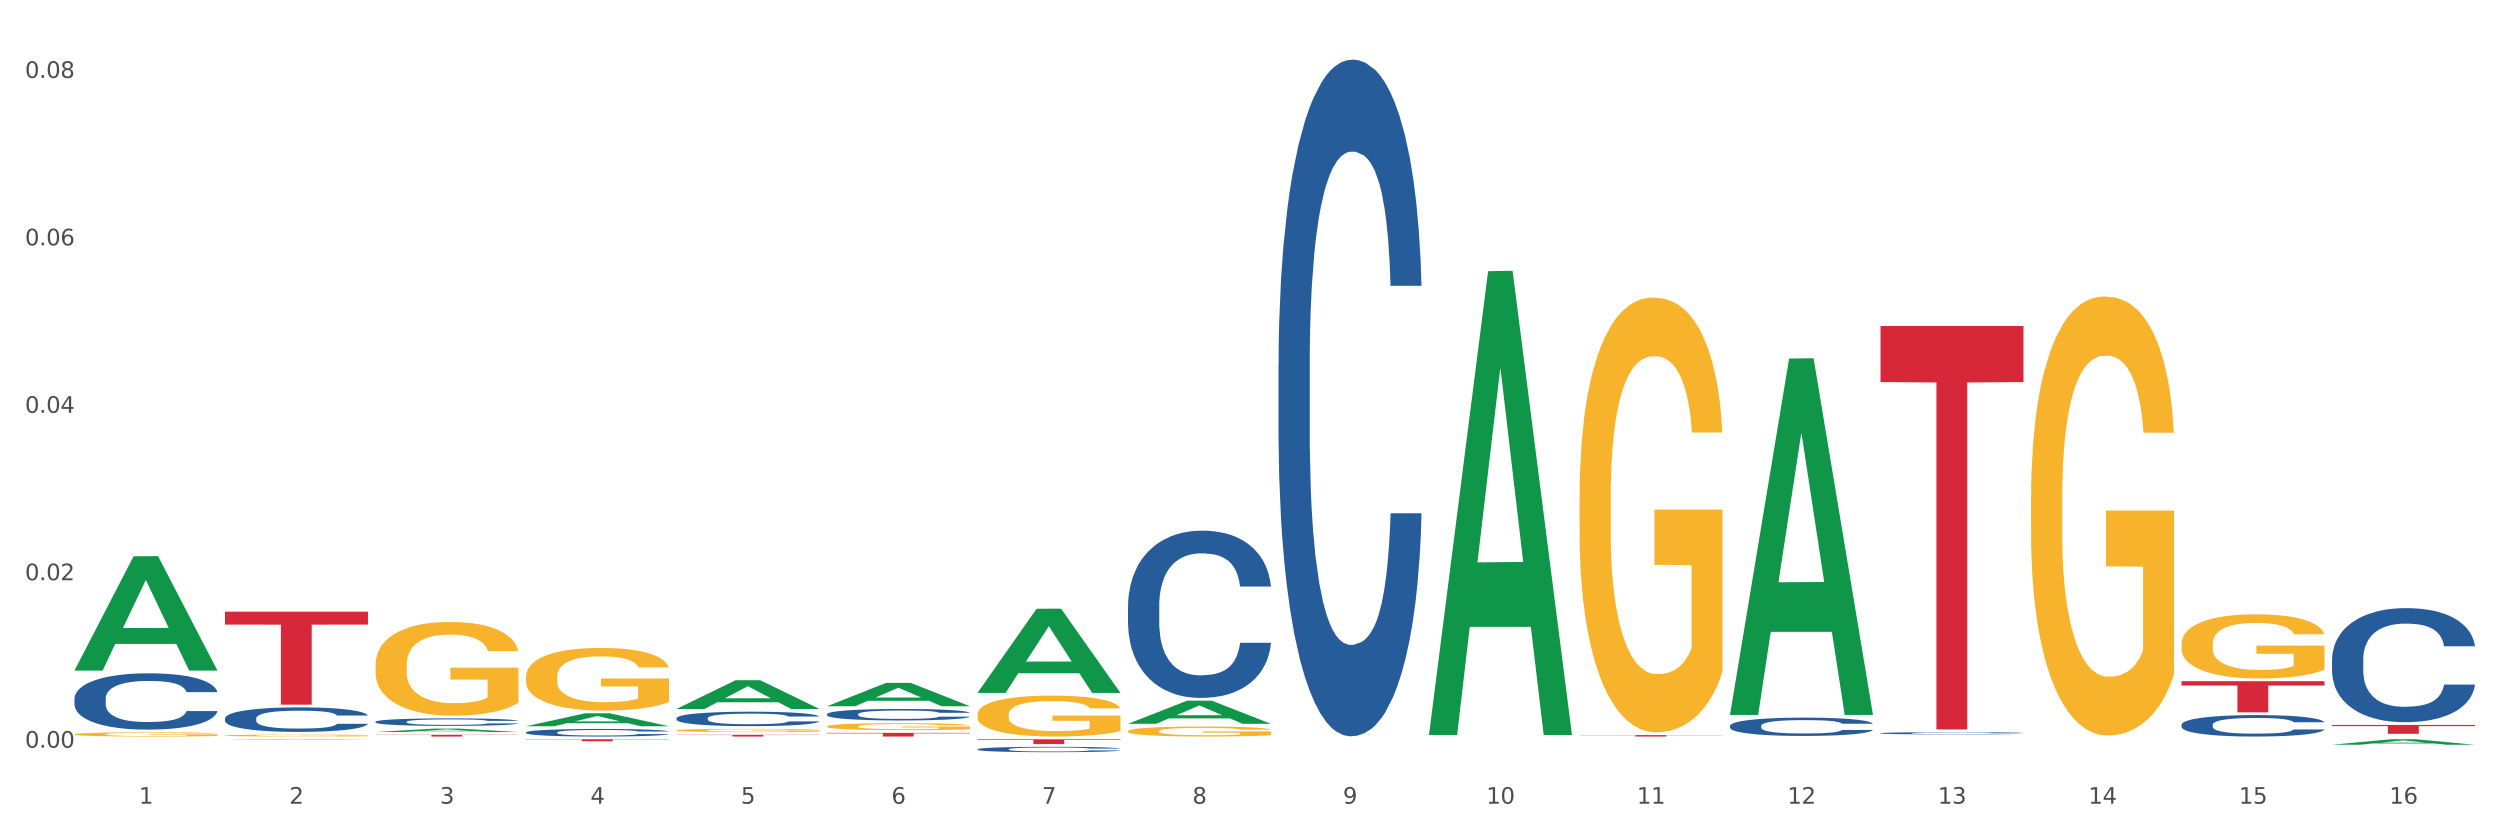
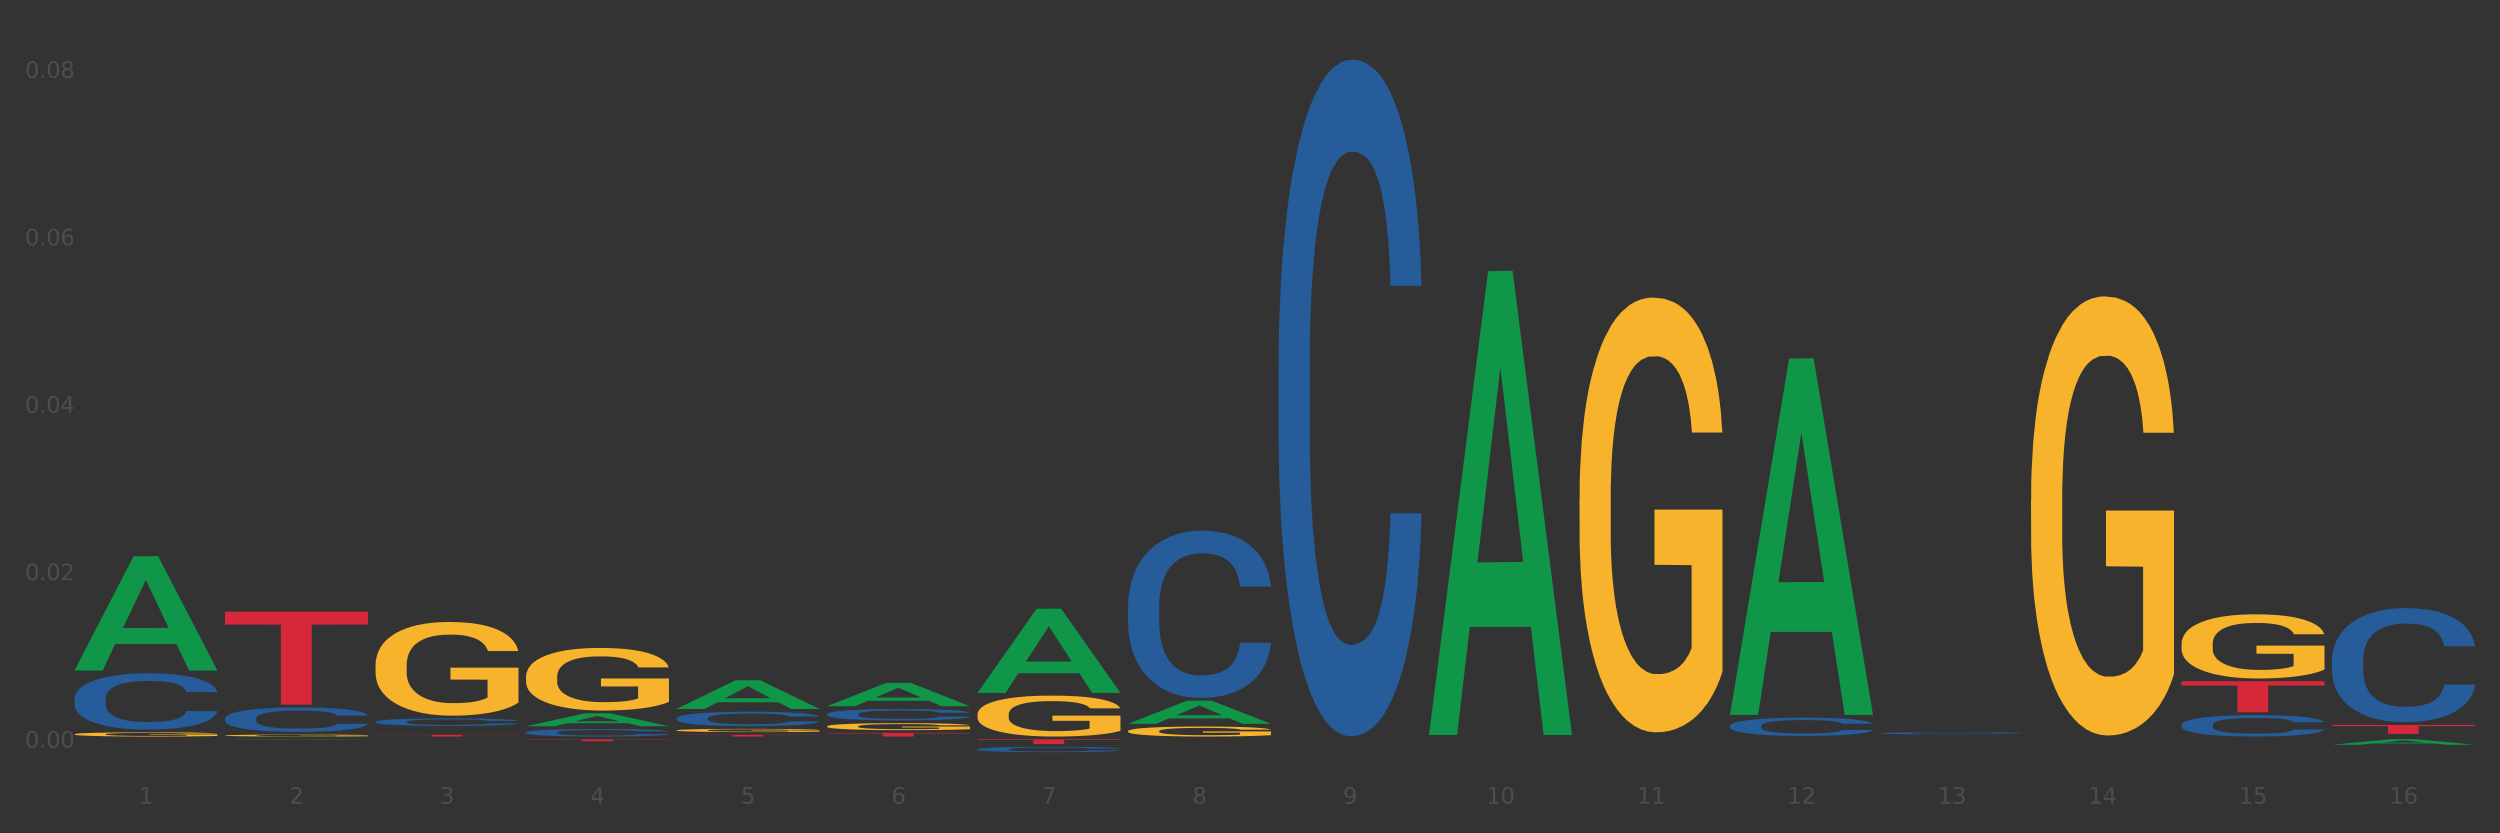
<svg xmlns="http://www.w3.org/2000/svg" xmlns:xlink="http://www.w3.org/1999/xlink" width="1080pt" height="360pt" viewBox="0 0 1080 360" version="1.1">
  <rect x="0" y="0" width="1080" height="360" fill="#333333" stroke="none" />
  <defs>
    <style type="text/css">*{stroke-linejoin: round; stroke-linecap: butt}</style>
  </defs>
  <g id="figure_1">
    <g id="patch_1">
-       <path d="M 0 360  L 1080 360  L 1080 0  L 0 0  z " style="fill: #ffffff; stroke: #ffffff; stroke-linejoin: miter" />
-     </g>
+       </g>
    <g id="axes_1">
      <g id="matplotlib.axis_1">
        <g id="xtick_1">
          <g id="text_1">
            <g style="fill: #4d4d4d" transform="translate(60.004 347.204) scale(0.096 -0.096)">
              <defs>
                <path id="DejaVuSans-31" d="M 794 531  L 1825 531  L 1825 4091  L 703 3866  L 703 4441  L 1819 4666  L 2450 4666  L 2450 531  L 3481 531  L 3481 0  L 794 0  L 794 531  z " transform="scale(0.016)" />
              </defs>
              <use xlink:href="#DejaVuSans-31" />
            </g>
          </g>
        </g>
        <g id="xtick_2">
          <g id="text_2">
            <g style="fill: #4d4d4d" transform="translate(125.021 347.204) scale(0.096 -0.096)">
              <defs>
                <path id="DejaVuSans-32" d="M 1228 531  L 3431 531  L 3431 0  L 469 0  L 469 531  Q 828 903 1448 1529  Q 2069 2156 2228 2338  Q 2531 2678 2651 2914  Q 2772 3150 2772 3378  Q 2772 3750 2511 3984  Q 2250 4219 1831 4219  Q 1534 4219 1204 4116  Q 875 4013 500 3803  L 500 4441  Q 881 4594 1212 4672  Q 1544 4750 1819 4750  Q 2544 4750 2975 4387  Q 3406 4025 3406 3419  Q 3406 3131 3298 2873  Q 3191 2616 2906 2266  Q 2828 2175 2409 1742  Q 1991 1309 1228 531  z " transform="scale(0.016)" />
              </defs>
              <use xlink:href="#DejaVuSans-32" />
            </g>
          </g>
        </g>
        <g id="xtick_3">
          <g id="text_3">
            <g style="fill: #4d4d4d" transform="translate(190.039 347.204) scale(0.096 -0.096)">
              <defs>
                <path id="DejaVuSans-33" d="M 2597 2516  Q 3050 2419 3304 2112  Q 3559 1806 3559 1356  Q 3559 666 3084 287  Q 2609 -91 1734 -91  Q 1441 -91 1130 -33  Q 819 25 488 141  L 488 750  Q 750 597 1062 519  Q 1375 441 1716 441  Q 2309 441 2620 675  Q 2931 909 2931 1356  Q 2931 1769 2642 2001  Q 2353 2234 1838 2234  L 1294 2234  L 1294 2753  L 1863 2753  Q 2328 2753 2575 2939  Q 2822 3125 2822 3475  Q 2822 3834 2567 4026  Q 2313 4219 1838 4219  Q 1578 4219 1281 4162  Q 984 4106 628 3988  L 628 4550  Q 988 4650 1302 4700  Q 1616 4750 1894 4750  Q 2613 4750 3031 4423  Q 3450 4097 3450 3541  Q 3450 3153 3228 2886  Q 3006 2619 2597 2516  z " transform="scale(0.016)" />
              </defs>
              <use xlink:href="#DejaVuSans-33" />
            </g>
          </g>
        </g>
        <g id="xtick_4">
          <g id="text_4">
            <g style="fill: #4d4d4d" transform="translate(255.056 347.204) scale(0.096 -0.096)">
              <defs>
                <path id="DejaVuSans-34" d="M 2419 4116  L 825 1625  L 2419 1625  L 2419 4116  z M 2253 4666  L 3047 4666  L 3047 1625  L 3713 1625  L 3713 1100  L 3047 1100  L 3047 0  L 2419 0  L 2419 1100  L 313 1100  L 313 1709  L 2253 4666  z " transform="scale(0.016)" />
              </defs>
              <use xlink:href="#DejaVuSans-34" />
            </g>
          </g>
        </g>
        <g id="xtick_5">
          <g id="text_5">
            <g style="fill: #4d4d4d" transform="translate(320.073 347.204) scale(0.096 -0.096)">
              <defs>
                <path id="DejaVuSans-35" d="M 691 4666  L 3169 4666  L 3169 4134  L 1269 4134  L 1269 2991  Q 1406 3038 1543 3061  Q 1681 3084 1819 3084  Q 2600 3084 3056 2656  Q 3513 2228 3513 1497  Q 3513 744 3044 326  Q 2575 -91 1722 -91  Q 1428 -91 1123 -41  Q 819 9 494 109  L 494 744  Q 775 591 1075 516  Q 1375 441 1709 441  Q 2250 441 2565 725  Q 2881 1009 2881 1497  Q 2881 1984 2565 2268  Q 2250 2553 1709 2553  Q 1456 2553 1204 2497  Q 953 2441 691 2322  L 691 4666  z " transform="scale(0.016)" />
              </defs>
              <use xlink:href="#DejaVuSans-35" />
            </g>
          </g>
        </g>
        <g id="xtick_6">
          <g id="text_6">
            <g style="fill: #4d4d4d" transform="translate(385.09 347.204) scale(0.096 -0.096)">
              <defs>
                <path id="DejaVuSans-36" d="M 2113 2584  Q 1688 2584 1439 2293  Q 1191 2003 1191 1497  Q 1191 994 1439 701  Q 1688 409 2113 409  Q 2538 409 2786 701  Q 3034 994 3034 1497  Q 3034 2003 2786 2293  Q 2538 2584 2113 2584  z M 3366 4563  L 3366 3988  Q 3128 4100 2886 4159  Q 2644 4219 2406 4219  Q 1781 4219 1451 3797  Q 1122 3375 1075 2522  Q 1259 2794 1537 2939  Q 1816 3084 2150 3084  Q 2853 3084 3261 2657  Q 3669 2231 3669 1497  Q 3669 778 3244 343  Q 2819 -91 2113 -91  Q 1303 -91 875 529  Q 447 1150 447 2328  Q 447 3434 972 4092  Q 1497 4750 2381 4750  Q 2619 4750 2861 4703  Q 3103 4656 3366 4563  z " transform="scale(0.016)" />
              </defs>
              <use xlink:href="#DejaVuSans-36" />
            </g>
          </g>
        </g>
        <g id="xtick_7">
          <g id="text_7">
            <g style="fill: #4d4d4d" transform="translate(450.108 347.204) scale(0.096 -0.096)">
              <defs>
                <path id="DejaVuSans-37" d="M 525 4666  L 3525 4666  L 3525 4397  L 1831 0  L 1172 0  L 2766 4134  L 525 4134  L 525 4666  z " transform="scale(0.016)" />
              </defs>
              <use xlink:href="#DejaVuSans-37" />
            </g>
          </g>
        </g>
        <g id="xtick_8">
          <g id="text_8">
            <g style="fill: #4d4d4d" transform="translate(515.125 347.204) scale(0.096 -0.096)">
              <defs>
                <path id="DejaVuSans-38" d="M 2034 2216  Q 1584 2216 1326 1975  Q 1069 1734 1069 1313  Q 1069 891 1326 650  Q 1584 409 2034 409  Q 2484 409 2743 651  Q 3003 894 3003 1313  Q 3003 1734 2745 1975  Q 2488 2216 2034 2216  z M 1403 2484  Q 997 2584 770 2862  Q 544 3141 544 3541  Q 544 4100 942 4425  Q 1341 4750 2034 4750  Q 2731 4750 3128 4425  Q 3525 4100 3525 3541  Q 3525 3141 3298 2862  Q 3072 2584 2669 2484  Q 3125 2378 3379 2068  Q 3634 1759 3634 1313  Q 3634 634 3220 271  Q 2806 -91 2034 -91  Q 1263 -91 848 271  Q 434 634 434 1313  Q 434 1759 690 2068  Q 947 2378 1403 2484  z M 1172 3481  Q 1172 3119 1398 2916  Q 1625 2713 2034 2713  Q 2441 2713 2670 2916  Q 2900 3119 2900 3481  Q 2900 3844 2670 4047  Q 2441 4250 2034 4250  Q 1625 4250 1398 4047  Q 1172 3844 1172 3481  z " transform="scale(0.016)" />
              </defs>
              <use xlink:href="#DejaVuSans-38" />
            </g>
          </g>
        </g>
        <g id="xtick_9">
          <g id="text_9">
            <g style="fill: #4d4d4d" transform="translate(580.142 347.204) scale(0.096 -0.096)">
              <defs>
                <path id="DejaVuSans-39" d="M 703 97  L 703 672  Q 941 559 1184 500  Q 1428 441 1663 441  Q 2288 441 2617 861  Q 2947 1281 2994 2138  Q 2813 1869 2534 1725  Q 2256 1581 1919 1581  Q 1219 1581 811 2004  Q 403 2428 403 3163  Q 403 3881 828 4315  Q 1253 4750 1959 4750  Q 2769 4750 3195 4129  Q 3622 3509 3622 2328  Q 3622 1225 3098 567  Q 2575 -91 1691 -91  Q 1453 -91 1209 -44  Q 966 3 703 97  z M 1959 2075  Q 2384 2075 2632 2365  Q 2881 2656 2881 3163  Q 2881 3666 2632 3958  Q 2384 4250 1959 4250  Q 1534 4250 1286 3958  Q 1038 3666 1038 3163  Q 1038 2656 1286 2365  Q 1534 2075 1959 2075  z " transform="scale(0.016)" />
              </defs>
              <use xlink:href="#DejaVuSans-39" />
            </g>
          </g>
        </g>
        <g id="xtick_10">
          <g id="text_10">
            <g style="fill: #4d4d4d" transform="translate(642.105 347.204) scale(0.096 -0.096)">
              <defs>
                <path id="DejaVuSans-30" d="M 2034 4250  Q 1547 4250 1301 3770  Q 1056 3291 1056 2328  Q 1056 1369 1301 889  Q 1547 409 2034 409  Q 2525 409 2770 889  Q 3016 1369 3016 2328  Q 3016 3291 2770 3770  Q 2525 4250 2034 4250  z M 2034 4750  Q 2819 4750 3233 4129  Q 3647 3509 3647 2328  Q 3647 1150 3233 529  Q 2819 -91 2034 -91  Q 1250 -91 836 529  Q 422 1150 422 2328  Q 422 3509 836 4129  Q 1250 4750 2034 4750  z " transform="scale(0.016)" />
              </defs>
              <use xlink:href="#DejaVuSans-31" />
              <use xlink:href="#DejaVuSans-30" transform="translate(63.623 0)" />
            </g>
          </g>
        </g>
        <g id="xtick_11">
          <g id="text_11">
            <g style="fill: #4d4d4d" transform="translate(707.123 347.204) scale(0.096 -0.096)">
              <use xlink:href="#DejaVuSans-31" />
              <use xlink:href="#DejaVuSans-31" transform="translate(63.623 0)" />
            </g>
          </g>
        </g>
        <g id="xtick_12">
          <g id="text_12">
            <g style="fill: #4d4d4d" transform="translate(772.14 347.204) scale(0.096 -0.096)">
              <use xlink:href="#DejaVuSans-31" />
              <use xlink:href="#DejaVuSans-32" transform="translate(63.623 0)" />
            </g>
          </g>
        </g>
        <g id="xtick_13">
          <g id="text_13">
            <g style="fill: #4d4d4d" transform="translate(837.157 347.204) scale(0.096 -0.096)">
              <use xlink:href="#DejaVuSans-31" />
              <use xlink:href="#DejaVuSans-33" transform="translate(63.623 0)" />
            </g>
          </g>
        </g>
        <g id="xtick_14">
          <g id="text_14">
            <g style="fill: #4d4d4d" transform="translate(902.174 347.204) scale(0.096 -0.096)">
              <use xlink:href="#DejaVuSans-31" />
              <use xlink:href="#DejaVuSans-34" transform="translate(63.623 0)" />
            </g>
          </g>
        </g>
        <g id="xtick_15">
          <g id="text_15">
            <g style="fill: #4d4d4d" transform="translate(967.192 347.204) scale(0.096 -0.096)">
              <use xlink:href="#DejaVuSans-31" />
              <use xlink:href="#DejaVuSans-35" transform="translate(63.623 0)" />
            </g>
          </g>
        </g>
        <g id="xtick_16">
          <g id="text_16">
            <g style="fill: #4d4d4d" transform="translate(1032.209 347.204) scale(0.096 -0.096)">
              <use xlink:href="#DejaVuSans-31" />
              <use xlink:href="#DejaVuSans-36" transform="translate(63.623 0)" />
            </g>
          </g>
        </g>
        <g id="xtick_17" />
        <g id="xtick_18" />
        <g id="xtick_19" />
        <g id="xtick_20" />
        <g id="xtick_21" />
        <g id="xtick_22" />
        <g id="xtick_23" />
        <g id="xtick_24" />
        <g id="xtick_25" />
        <g id="xtick_26" />
        <g id="xtick_27" />
        <g id="xtick_28" />
        <g id="xtick_29" />
        <g id="xtick_30" />
        <g id="xtick_31" />
      </g>
      <g id="matplotlib.axis_2">
        <g id="ytick_1">
          <g id="text_17">
            <g style="fill: #4d4d4d" transform="translate(10.8 323.002) scale(0.096 -0.096)">
              <defs>
                <path id="DejaVuSans-2e" d="M 684 794  L 1344 794  L 1344 0  L 684 0  L 684 794  z " transform="scale(0.016)" />
              </defs>
              <use xlink:href="#DejaVuSans-30" />
              <use xlink:href="#DejaVuSans-2e" transform="translate(63.623 0)" />
              <use xlink:href="#DejaVuSans-30" transform="translate(95.41 0)" />
              <use xlink:href="#DejaVuSans-30" transform="translate(159.033 0)" />
            </g>
          </g>
        </g>
        <g id="ytick_2">
          <g id="text_18">
            <g style="fill: #4d4d4d" transform="translate(10.8 250.667) scale(0.096 -0.096)">
              <use xlink:href="#DejaVuSans-30" />
              <use xlink:href="#DejaVuSans-2e" transform="translate(63.623 0)" />
              <use xlink:href="#DejaVuSans-30" transform="translate(95.41 0)" />
              <use xlink:href="#DejaVuSans-32" transform="translate(159.033 0)" />
            </g>
          </g>
        </g>
        <g id="ytick_3">
          <g id="text_19">
            <g style="fill: #4d4d4d" transform="translate(10.8 178.332) scale(0.096 -0.096)">
              <use xlink:href="#DejaVuSans-30" />
              <use xlink:href="#DejaVuSans-2e" transform="translate(63.623 0)" />
              <use xlink:href="#DejaVuSans-30" transform="translate(95.41 0)" />
              <use xlink:href="#DejaVuSans-34" transform="translate(159.033 0)" />
            </g>
          </g>
        </g>
        <g id="ytick_4">
          <g id="text_20">
            <g style="fill: #4d4d4d" transform="translate(10.8 105.997) scale(0.096 -0.096)">
              <use xlink:href="#DejaVuSans-30" />
              <use xlink:href="#DejaVuSans-2e" transform="translate(63.623 0)" />
              <use xlink:href="#DejaVuSans-30" transform="translate(95.41 0)" />
              <use xlink:href="#DejaVuSans-36" transform="translate(159.033 0)" />
            </g>
          </g>
        </g>
        <g id="ytick_5">
          <g id="text_21">
            <g style="fill: #4d4d4d" transform="translate(10.8 33.662) scale(0.096 -0.096)">
              <use xlink:href="#DejaVuSans-30" />
              <use xlink:href="#DejaVuSans-2e" transform="translate(63.623 0)" />
              <use xlink:href="#DejaVuSans-30" transform="translate(95.41 0)" />
              <use xlink:href="#DejaVuSans-38" transform="translate(159.033 0)" />
            </g>
          </g>
        </g>
        <g id="ytick_6" />
        <g id="ytick_7" />
        <g id="ytick_8" />
        <g id="ytick_9" />
      </g>
      <g id="PolyCollection_1">
        <path d="M 32.175 289.606  L 32.239 289.56  L 57.709 240.301  L 68.28 240.254  L 93.941 289.699  L 81.715 289.699  L 76.176 278.185  L 49.877 278.185  L 49.686 278.371  L 44.337 289.699  L 32.175 289.699  L 32.175 289.606  L 53.188 271.314  L 72.864 271.267  L 63.122 250.793  L 62.995 250.7  L 62.867 250.84  L 53.125 271.267  L 53.188 271.314  L 32.175 289.606  z " clip-path="url(#p86ec7c94df)" style="fill: #109648" />
        <path d="M 357.261 308.501  L 357.334 308.497  L 357.334 308.37  L 357.553 308.198  L 358.356 307.881  L 359.378 307.641  L 361.131 307.36  L 362.08 307.242  L 363.321 307.111  L 365.876 306.898  L 368.797 306.717  L 370.841 306.617  L 372.374 306.553  L 375.806 306.44  L 377.777 306.39  L 379.821 306.35  L 381.574 306.322  L 384.494 306.291  L 386.83 306.277  L 389.532 306.273  L 391.795 306.277  L 394.788 306.295  L 399.169 306.35  L 400.848 306.381  L 403.111 306.436  L 405.448 306.508  L 407.346 306.581  L 409.536 306.685  L 411.8 306.821  L 413.99 306.993  L 415.523 307.151  L 416.764 307.319  L 417.859 307.523  L 418.663 307.745  L 419.028 307.931  L 405.667 307.931  L 405.302 307.763  L 404.572 307.582  L 403.842 307.459  L 403.038 307.36  L 401.797 307.247  L 400.702 307.174  L 398.877 307.088  L 397.198 307.034  L 395.81 307.002  L 394.131 306.975  L 390.554 306.948  L 387.998 306.948  L 386.392 306.957  L 384.421 306.979  L 382.742 307.011  L 380.77 307.065  L 379.237 307.124  L 377.704 307.201  L 376.828 307.256  L 375.514 307.355  L 374.638 307.437  L 373.469 307.577  L 372.812 307.677  L 371.644 307.935  L 371.133 308.125  L 370.914 308.257  L 370.768 308.402  L 370.768 309.108  L 371.206 309.425  L 371.571 309.561  L 372.155 309.715  L 373.25 309.915  L 374.857 310.11  L 376.536 310.25  L 377.923 310.336  L 379.237 310.399  L 380.551 310.449  L 382.158 310.495  L 383.472 310.522  L 385.443 310.549  L 387.779 310.563  L 389.605 310.563  L 393.328 310.54  L 395.007 310.517  L 396.614 310.486  L 398.366 310.436  L 399.753 310.381  L 400.556 310.341  L 401.87 310.254  L 402.892 310.164  L 403.769 310.06  L 404.353 309.969  L 405.01 309.833  L 405.521 309.679  L 405.667 309.598  L 419.028 309.598  L 418.736 309.761  L 418.224 309.919  L 417.202 310.132  L 416.399 310.254  L 415.158 310.404  L 413.844 310.531  L 412.019 310.671  L 410.339 310.775  L 408.587 310.866  L 406.689 310.948  L 403.257 311.061  L 402.016 311.093  L 399.388 311.147  L 397.344 311.179  L 394.35 311.21  L 391.284 311.228  L 388.071 311.233  L 385.224 311.224  L 382.085 311.197  L 380.113 311.17  L 377.923 311.129  L 375.368 311.065  L 372.958 310.988  L 370.695 310.898  L 368.578 310.794  L 366.606 310.676  L 364.051 310.481  L 362.153 310.291  L 360.766 310.114  L 359.817 309.965  L 358.867 309.774  L 358.356 309.643  L 357.553 309.326  L 357.261 309.031  L 357.261 308.501  z " clip-path="url(#p86ec7c94df)" style="fill: #255c99" />
        <path d="M 292.244 310.259  L 292.317 310.253  L 292.317 310.093  L 292.536 309.876  L 293.339 309.476  L 294.361 309.174  L 296.113 308.82  L 297.063 308.672  L 298.304 308.506  L 300.859 308.238  L 303.78 308.009  L 305.824 307.884  L 307.357 307.804  L 310.788 307.661  L 312.76 307.598  L 314.804 307.547  L 316.556 307.513  L 319.477 307.473  L 321.813 307.456  L 324.514 307.45  L 326.778 307.456  L 329.771 307.478  L 334.152 307.547  L 335.831 307.587  L 338.094 307.655  L 340.431 307.747  L 342.329 307.838  L 344.519 307.969  L 346.782 308.141  L 348.973 308.358  L 350.506 308.557  L 351.747 308.769  L 352.842 309.025  L 353.645 309.305  L 354.01 309.539  L 340.65 309.539  L 340.284 309.328  L 339.554 309.1  L 338.824 308.946  L 338.021 308.82  L 336.78 308.677  L 335.685 308.586  L 333.86 308.477  L 332.18 308.409  L 330.793 308.369  L 329.114 308.335  L 325.536 308.3  L 322.981 308.3  L 321.375 308.312  L 319.404 308.34  L 317.724 308.38  L 315.753 308.449  L 314.22 308.523  L 312.687 308.62  L 311.811 308.689  L 310.496 308.814  L 309.62 308.917  L 308.452 309.094  L 307.795 309.22  L 306.627 309.545  L 306.116 309.785  L 305.897 309.95  L 305.751 310.133  L 305.751 311.023  L 306.189 311.423  L 306.554 311.594  L 307.138 311.788  L 308.233 312.04  L 309.839 312.285  L 311.519 312.462  L 312.906 312.57  L 314.22 312.65  L 315.534 312.713  L 317.14 312.77  L 318.455 312.805  L 320.426 312.839  L 322.762 312.856  L 324.587 312.856  L 328.311 312.827  L 329.99 312.799  L 331.596 312.759  L 333.349 312.696  L 334.736 312.628  L 335.539 312.576  L 336.853 312.468  L 337.875 312.354  L 338.751 312.222  L 339.335 312.108  L 339.992 311.937  L 340.504 311.743  L 340.65 311.64  L 354.01 311.64  L 353.718 311.845  L 353.207 312.045  L 352.185 312.314  L 351.382 312.468  L 350.141 312.656  L 348.827 312.816  L 347.001 312.993  L 345.322 313.124  L 343.57 313.238  L 341.672 313.341  L 338.24 313.484  L 336.999 313.524  L 334.371 313.592  L 332.326 313.632  L 329.333 313.672  L 326.267 313.695  L 323.054 313.701  L 320.207 313.689  L 317.067 313.655  L 315.096 313.621  L 312.906 313.569  L 310.35 313.49  L 307.941 313.392  L 305.678 313.278  L 303.561 313.147  L 301.589 312.999  L 299.034 312.753  L 297.136 312.513  L 295.748 312.291  L 294.799 312.102  L 293.85 311.863  L 293.339 311.697  L 292.536 311.297  L 292.244 310.926  L 292.244 310.259  z " clip-path="url(#p86ec7c94df)" style="fill: #255c99" />
        <path d="M 227.227 316.382  L 227.3 316.379  L 227.3 316.296  L 227.519 316.182  L 228.322 315.974  L 229.344 315.815  L 231.096 315.631  L 232.045 315.553  L 233.287 315.467  L 235.842 315.326  L 238.762 315.207  L 240.807 315.141  L 242.34 315.1  L 245.771 315.025  L 247.743 314.992  L 249.787 314.965  L 251.539 314.948  L 254.459 314.927  L 256.796 314.918  L 259.497 314.915  L 261.76 314.918  L 264.754 314.93  L 269.134 314.965  L 270.814 314.986  L 273.077 315.022  L 275.413 315.07  L 277.312 315.118  L 279.502 315.186  L 281.765 315.276  L 283.955 315.389  L 285.489 315.493  L 286.73 315.604  L 287.825 315.738  L 288.628 315.884  L 288.993 316.006  L 275.632 316.006  L 275.267 315.896  L 274.537 315.777  L 273.807 315.696  L 273.004 315.631  L 271.763 315.556  L 270.668 315.508  L 268.842 315.452  L 267.163 315.416  L 265.776 315.395  L 264.097 315.377  L 260.519 315.359  L 257.964 315.359  L 256.358 315.365  L 254.386 315.38  L 252.707 315.401  L 250.736 315.437  L 249.203 315.475  L 247.669 315.526  L 246.793 315.562  L 245.479 315.628  L 244.603 315.681  L 243.435 315.774  L 242.778 315.839  L 241.61 316.009  L 241.099 316.135  L 240.88 316.221  L 240.734 316.317  L 240.734 316.782  L 241.172 316.991  L 241.537 317.08  L 242.121 317.181  L 243.216 317.313  L 244.822 317.441  L 246.501 317.533  L 247.889 317.59  L 249.203 317.632  L 250.517 317.665  L 252.123 317.694  L 253.437 317.712  L 255.409 317.73  L 257.745 317.739  L 259.57 317.739  L 263.294 317.724  L 264.973 317.709  L 266.579 317.688  L 268.331 317.656  L 269.718 317.62  L 270.522 317.593  L 271.836 317.536  L 272.858 317.477  L 273.734 317.408  L 274.318 317.348  L 274.975 317.259  L 275.486 317.158  L 275.632 317.104  L 288.993 317.104  L 288.701 317.211  L 288.19 317.316  L 287.168 317.456  L 286.365 317.536  L 285.124 317.635  L 283.809 317.718  L 281.984 317.811  L 280.305 317.879  L 278.553 317.939  L 276.654 317.993  L 273.223 318.067  L 271.982 318.088  L 269.353 318.124  L 267.309 318.145  L 264.316 318.166  L 261.249 318.178  L 258.037 318.181  L 255.19 318.175  L 252.05 318.157  L 250.079 318.139  L 247.889 318.112  L 245.333 318.07  L 242.924 318.019  L 240.661 317.96  L 238.543 317.891  L 236.572 317.814  L 234.017 317.685  L 232.118 317.56  L 230.731 317.444  L 229.782 317.345  L 228.833 317.22  L 228.322 317.134  L 227.519 316.925  L 227.227 316.731  L 227.227 316.382  z " clip-path="url(#p86ec7c94df)" style="fill: #255c99" />
        <path d="M 162.209 311.798  L 162.282 311.795  L 162.282 311.712  L 162.502 311.6  L 163.305 311.393  L 164.327 311.236  L 166.079 311.053  L 167.028 310.976  L 168.269 310.89  L 170.825 310.751  L 173.745 310.633  L 175.789 310.568  L 177.323 310.526  L 180.754 310.453  L 182.725 310.42  L 184.77 310.393  L 186.522 310.376  L 189.442 310.355  L 191.778 310.346  L 194.48 310.343  L 196.743 310.346  L 199.737 310.358  L 204.117 310.393  L 205.796 310.414  L 208.06 310.45  L 210.396 310.497  L 212.294 310.544  L 214.485 310.612  L 216.748 310.701  L 218.938 310.813  L 220.471 310.917  L 221.713 311.026  L 222.808 311.159  L 223.611 311.304  L 223.976 311.425  L 210.615 311.425  L 210.25 311.316  L 209.52 311.198  L 208.79 311.118  L 207.987 311.053  L 206.746 310.979  L 205.65 310.931  L 203.825 310.875  L 202.146 310.84  L 200.759 310.819  L 199.079 310.801  L 195.502 310.784  L 192.947 310.784  L 191.34 310.79  L 189.369 310.804  L 187.69 310.825  L 185.719 310.861  L 184.185 310.899  L 182.652 310.949  L 181.776 310.985  L 180.462 311.05  L 179.586 311.103  L 178.418 311.195  L 177.761 311.26  L 176.592 311.428  L 176.081 311.552  L 175.862 311.638  L 175.716 311.733  L 175.716 312.194  L 176.154 312.401  L 176.519 312.489  L 177.104 312.59  L 178.199 312.72  L 179.805 312.847  L 181.484 312.939  L 182.871 312.995  L 184.185 313.036  L 185.5 313.069  L 187.106 313.098  L 188.42 313.116  L 190.391 313.134  L 192.728 313.143  L 194.553 313.143  L 198.276 313.128  L 199.956 313.113  L 201.562 313.092  L 203.314 313.06  L 204.701 313.024  L 205.504 312.998  L 206.819 312.942  L 207.841 312.883  L 208.717 312.815  L 209.301 312.755  L 209.958 312.667  L 210.469 312.566  L 210.615 312.513  L 223.976 312.513  L 223.684 312.619  L 223.173 312.723  L 222.151 312.862  L 221.348 312.942  L 220.106 313.039  L 218.792 313.122  L 216.967 313.214  L 215.288 313.282  L 213.535 313.341  L 211.637 313.394  L 208.206 313.468  L 206.965 313.489  L 204.336 313.524  L 202.292 313.545  L 199.299 313.565  L 196.232 313.577  L 193.02 313.58  L 190.172 313.574  L 187.033 313.556  L 185.062 313.539  L 182.871 313.512  L 180.316 313.471  L 177.907 313.421  L 175.643 313.361  L 173.526 313.293  L 171.555 313.217  L 168.999 313.089  L 167.101 312.965  L 165.714 312.85  L 164.765 312.752  L 163.816 312.628  L 163.305 312.543  L 162.502 312.336  L 162.209 312.143  L 162.209 311.798  z " clip-path="url(#p86ec7c94df)" style="fill: #255c99" />
        <path d="M 97.192 310.34  L 97.265 310.331  L 97.265 310.06  L 97.484 309.692  L 98.287 309.016  L 99.31 308.503  L 101.062 307.904  L 102.011 307.652  L 103.252 307.372  L 105.807 306.917  L 108.728 306.53  L 110.772 306.318  L 112.305 306.182  L 115.737 305.941  L 117.708 305.834  L 119.752 305.747  L 121.505 305.689  L 124.425 305.622  L 126.761 305.593  L 129.463 305.583  L 131.726 305.593  L 134.719 305.631  L 139.1 305.747  L 140.779 305.815  L 143.042 305.931  L 145.379 306.086  L 147.277 306.24  L 149.467 306.463  L 151.731 306.753  L 153.921 307.12  L 155.454 307.459  L 156.695 307.817  L 157.79 308.252  L 158.594 308.725  L 158.959 309.122  L 145.598 309.122  L 145.233 308.764  L 144.503 308.377  L 143.773 308.116  L 142.969 307.904  L 141.728 307.662  L 140.633 307.507  L 138.808 307.323  L 137.129 307.207  L 135.741 307.14  L 134.062 307.082  L 130.485 307.024  L 127.929 307.024  L 126.323 307.043  L 124.352 307.091  L 122.673 307.159  L 120.701 307.275  L 119.168 307.401  L 117.635 307.565  L 116.759 307.681  L 115.445 307.894  L 114.569 308.068  L 113.4 308.368  L 112.743 308.58  L 111.575 309.132  L 111.064 309.538  L 110.845 309.818  L 110.699 310.128  L 110.699 311.636  L 111.137 312.313  L 111.502 312.603  L 112.086 312.932  L 113.181 313.357  L 114.788 313.773  L 116.467 314.073  L 117.854 314.256  L 119.168 314.392  L 120.482 314.498  L 122.089 314.595  L 123.403 314.653  L 125.374 314.711  L 127.71 314.74  L 129.536 314.74  L 133.259 314.692  L 134.938 314.643  L 136.545 314.575  L 138.297 314.469  L 139.684 314.353  L 140.487 314.266  L 141.801 314.082  L 142.823 313.889  L 143.7 313.667  L 144.284 313.473  L 144.941 313.183  L 145.452 312.854  L 145.598 312.68  L 158.959 312.68  L 158.667 313.028  L 158.156 313.367  L 157.133 313.821  L 156.33 314.082  L 155.089 314.401  L 153.775 314.672  L 151.95 314.972  L 150.27 315.194  L 148.518 315.388  L 146.62 315.562  L 143.188 315.804  L 141.947 315.871  L 139.319 315.987  L 137.275 316.055  L 134.281 316.123  L 131.215 316.161  L 128.002 316.171  L 125.155 316.152  L 122.016 316.094  L 120.044 316.036  L 117.854 315.949  L 115.299 315.813  L 112.889 315.649  L 110.626 315.455  L 108.509 315.233  L 106.538 314.982  L 103.982 314.566  L 102.084 314.16  L 100.697 313.783  L 99.748 313.463  L 98.798 313.057  L 98.287 312.777  L 97.484 312.1  L 97.192 311.472  L 97.192 310.34  z " clip-path="url(#p86ec7c94df)" style="fill: #255c99" />
        <path d="M 32.175 301.799  L 32.248 301.777  L 32.248 301.155  L 32.467 300.311  L 33.27 298.757  L 34.292 297.58  L 36.045 296.203  L 36.994 295.625  L 38.235 294.982  L 40.79 293.938  L 43.711 293.05  L 45.755 292.561  L 47.288 292.25  L 50.72 291.695  L 52.691 291.451  L 54.735 291.251  L 56.487 291.118  L 59.408 290.962  L 61.744 290.896  L 64.445 290.873  L 66.709 290.896  L 69.702 290.984  L 74.083 291.251  L 75.762 291.406  L 78.025 291.673  L 80.362 292.028  L 82.26 292.383  L 84.45 292.894  L 86.713 293.56  L 88.904 294.404  L 90.437 295.181  L 91.678 296.003  L 92.773 297.002  L 93.576 298.09  L 93.941 299.001  L 80.581 299.001  L 80.216 298.179  L 79.485 297.291  L 78.755 296.691  L 77.952 296.203  L 76.711 295.648  L 75.616 295.292  L 73.791 294.87  L 72.111 294.604  L 70.724 294.449  L 69.045 294.315  L 65.468 294.182  L 62.912 294.182  L 61.306 294.227  L 59.335 294.338  L 57.655 294.493  L 55.684 294.759  L 54.151 295.048  L 52.618 295.426  L 51.742 295.692  L 50.427 296.181  L 49.551 296.58  L 48.383 297.269  L 47.726 297.757  L 46.558 299.023  L 46.047 299.956  L 45.828 300.6  L 45.682 301.31  L 45.682 304.774  L 46.12 306.329  L 46.485 306.995  L 47.069 307.75  L 48.164 308.727  L 49.77 309.682  L 51.45 310.37  L 52.837 310.792  L 54.151 311.103  L 55.465 311.347  L 57.071 311.57  L 58.386 311.703  L 60.357 311.836  L 62.693 311.903  L 64.518 311.903  L 68.242 311.792  L 69.921 311.681  L 71.527 311.525  L 73.28 311.281  L 74.667 311.014  L 75.47 310.815  L 76.784 310.393  L 77.806 309.949  L 78.682 309.438  L 79.266 308.994  L 79.923 308.327  L 80.435 307.572  L 80.581 307.173  L 93.941 307.173  L 93.649 307.972  L 93.138 308.749  L 92.116 309.793  L 91.313 310.393  L 90.072 311.125  L 88.758 311.747  L 86.932 312.436  L 85.253 312.946  L 83.501 313.39  L 81.603 313.79  L 78.171 314.345  L 76.93 314.501  L 74.302 314.767  L 72.257 314.923  L 69.264 315.078  L 66.198 315.167  L 62.985 315.189  L 60.138 315.145  L 56.998 315.012  L 55.027 314.878  L 52.837 314.678  L 50.281 314.368  L 47.872 313.99  L 45.609 313.546  L 43.492 313.035  L 41.52 312.458  L 38.965 311.503  L 37.067 310.57  L 35.679 309.704  L 34.73 308.971  L 33.781 308.039  L 33.27 307.395  L 32.467 305.84  L 32.175 304.397  L 32.175 301.799  z " clip-path="url(#p86ec7c94df)" style="fill: #255c99" />
        <path d="M 32.175 317.203  L 32.248 317.202  L 32.248 317.142  L 32.394 317.09  L 33.123 316.966  L 34.217 316.863  L 35.019 316.808  L 35.821 316.763  L 36.769 316.719  L 37.936 316.672  L 40.051 316.604  L 41.363 316.569  L 42.968 316.533  L 45.885 316.48  L 47.999 316.45  L 50.187 316.425  L 53.76 316.395  L 56.094 316.382  L 58.573 316.372  L 61.563 316.365  L 63.824 316.364  L 68.783 316.369  L 73.012 316.383  L 75.054 316.395  L 77.679 316.415  L 79.065 316.428  L 81.326 316.455  L 83.659 316.49  L 85.263 316.52  L 87.67 316.576  L 89.493 316.632  L 91.17 316.702  L 92.045 316.75  L 92.702 316.795  L 93.285 316.846  L 93.868 316.928  L 80.742 316.928  L 80.232 316.87  L 79.43 316.815  L 78.263 316.762  L 77.242 316.729  L 75.492 316.687  L 73.887 316.661  L 72.21 316.641  L 70.168 316.624  L 68.564 316.616  L 66.303 316.609  L 61.855 316.611  L 58.865 316.624  L 56.823 316.641  L 55.511 316.656  L 54.344 316.672  L 53.031 316.695  L 51.5 316.73  L 50.406 316.762  L 49.312 316.802  L 48.437 316.841  L 47.635 316.888  L 46.979 316.938  L 46.468 316.989  L 46.031 317.052  L 45.666 317.157  L 45.666 317.384  L 45.812 317.435  L 46.176 317.504  L 46.614 317.555  L 47.343 317.616  L 47.999 317.658  L 49.239 317.718  L 50.625 317.767  L 51.719 317.799  L 52.812 317.825  L 54.708 317.862  L 56.823 317.892  L 58.646 317.91  L 61.126 317.927  L 62.803 317.933  L 64.261 317.937  L 67.835 317.937  L 70.387 317.932  L 73.231 317.92  L 75.419 317.905  L 77.242 317.887  L 79.284 317.857  L 80.596 317.829  L 80.596 317.482  L 64.553 317.48  L 64.553 317.25  L 93.941 317.25  L 93.941 317.927  L 92.702 317.961  L 91.316 317.993  L 89.858 318.021  L 87.67 318.056  L 85.045 318.089  L 82.711 318.112  L 80.232 318.132  L 77.315 318.151  L 73.523 318.167  L 71.189 318.174  L 68.272 318.179  L 64.845 318.181  L 61.855 318.177  L 58.938 318.169  L 55.875 318.154  L 52.885 318.132  L 50.625 318.111  L 48.364 318.084  L 45.958 318.049  L 44.062 318.016  L 42.603 317.986  L 40.999 317.948  L 39.249 317.898  L 37.936 317.854  L 36.769 317.807  L 35.529 317.747  L 34.654 317.696  L 33.779 317.631  L 33.269 317.583  L 32.685 317.508  L 32.248 317.404  L 32.175 317.203  z " clip-path="url(#p86ec7c94df)" style="fill: #f7b32b" />
        <path d="M 97.192 264.232  L 158.959 264.232  L 158.959 269.815  L 134.662 269.853  L 134.662 304.408  L 121.343 304.408  L 121.343 269.853  L 97.192 269.815  L 97.192 264.269  L 97.192 264.232  z " clip-path="url(#p86ec7c94df)" style="fill: #d62839" />
        <path d="M 162.209 287.401  L 162.282 287.364  L 162.282 286.033  L 162.428 284.888  L 163.157 282.116  L 164.251 279.825  L 165.054 278.605  L 165.856 277.607  L 166.804 276.609  L 167.97 275.574  L 170.085 274.059  L 171.398 273.283  L 173.002 272.47  L 175.919 271.287  L 178.034 270.622  L 180.222 270.068  L 183.795 269.403  L 186.128 269.107  L 188.608 268.885  L 191.598 268.737  L 193.858 268.7  L 198.817 268.811  L 203.047 269.144  L 205.089 269.403  L 207.714 269.846  L 209.099 270.142  L 211.36 270.733  L 213.694 271.509  L 215.298 272.174  L 217.704 273.431  L 219.528 274.687  L 221.205 276.24  L 222.08 277.311  L 222.736 278.309  L 223.32 279.455  L 223.903 281.266  L 210.777 281.266  L 210.266 279.972  L 209.464 278.753  L 208.297 277.57  L 207.276 276.831  L 205.526 275.907  L 203.922 275.316  L 202.245 274.872  L 200.203 274.503  L 198.598 274.318  L 196.338 274.17  L 191.889 274.207  L 188.9 274.503  L 186.858 274.872  L 185.545 275.205  L 184.378 275.574  L 183.066 276.092  L 181.534 276.868  L 180.44 277.57  L 179.347 278.457  L 178.471 279.344  L 177.669 280.379  L 177.013 281.488  L 176.503 282.633  L 176.065 284.038  L 175.7 286.366  L 175.7 291.429  L 175.846 292.575  L 176.211 294.09  L 176.648 295.236  L 177.378 296.603  L 178.034 297.527  L 179.274 298.858  L 180.659 299.966  L 181.753 300.669  L 182.847 301.26  L 184.743 302.073  L 186.858 302.738  L 188.681 303.145  L 191.16 303.514  L 192.837 303.662  L 194.296 303.736  L 197.869 303.736  L 200.422 303.625  L 203.266 303.367  L 205.453 303.034  L 207.276 302.627  L 209.318 301.962  L 210.631 301.334  L 210.631 293.61  L 194.588 293.573  L 194.588 288.436  L 223.976 288.436  L 223.976 303.514  L 222.736 304.29  L 221.351 304.993  L 219.892 305.621  L 217.704 306.397  L 215.079 307.136  L 212.746 307.654  L 210.266 308.097  L 207.349 308.504  L 203.557 308.873  L 201.224 309.021  L 198.307 309.132  L 194.879 309.169  L 191.889 309.095  L 188.972 308.91  L 185.91 308.578  L 182.92 308.097  L 180.659 307.617  L 178.399 307.025  L 175.992 306.249  L 174.096 305.51  L 172.638 304.845  L 171.033 303.995  L 169.283 302.886  L 167.97 301.888  L 166.804 300.853  L 165.564 299.523  L 164.689 298.377  L 163.814 296.936  L 163.303 295.864  L 162.72 294.201  L 162.282 291.873  L 162.209 287.401  z " clip-path="url(#p86ec7c94df)" style="fill: #f7b32b" />
        <path d="M 227.227 319.355  L 288.993 319.355  L 288.993 319.475  L 264.696 319.476  L 264.696 320.222  L 251.377 320.222  L 251.377 319.476  L 227.227 319.475  L 227.227 319.356  L 227.227 319.355  z " clip-path="url(#p86ec7c94df)" style="fill: #d62839" />
        <path d="M 292.244 317.43  L 354.01 317.43  L 354.01 317.534  L 329.714 317.535  L 329.714 318.181  L 316.394 318.181  L 316.394 317.535  L 292.244 317.534  L 292.244 317.431  L 292.244 317.43  z " clip-path="url(#p86ec7c94df)" style="fill: #d62839" />
        <path d="M 357.261 316.594  L 419.028 316.594  L 419.028 316.814  L 394.731 316.816  L 394.731 318.181  L 381.412 318.181  L 381.412 316.816  L 357.261 316.814  L 357.261 316.595  L 357.261 316.594  z " clip-path="url(#p86ec7c94df)" style="fill: #d62839" />
        <path d="M 422.278 323.667  L 422.351 323.665  L 422.351 323.606  L 422.57 323.525  L 423.374 323.376  L 424.396 323.263  L 426.148 323.131  L 427.097 323.076  L 428.338 323.014  L 430.894 322.915  L 433.814 322.829  L 435.858 322.783  L 437.391 322.753  L 440.823 322.7  L 442.794 322.676  L 444.839 322.657  L 446.591 322.644  L 449.511 322.63  L 451.847 322.623  L 454.549 322.621  L 456.812 322.623  L 459.806 322.632  L 464.186 322.657  L 465.865 322.672  L 468.129 322.698  L 470.465 322.732  L 472.363 322.766  L 474.554 322.815  L 476.817 322.878  L 479.007 322.959  L 480.54 323.034  L 481.782 323.112  L 482.877 323.208  L 483.68 323.312  L 484.045 323.399  L 470.684 323.399  L 470.319 323.321  L 469.589 323.236  L 468.859 323.178  L 468.056 323.131  L 466.814 323.078  L 465.719 323.044  L 463.894 323.004  L 462.215 322.978  L 460.828 322.963  L 459.148 322.951  L 455.571 322.938  L 453.016 322.938  L 451.409 322.942  L 449.438 322.953  L 447.759 322.968  L 445.788 322.993  L 444.254 323.021  L 442.721 323.057  L 441.845 323.083  L 440.531 323.129  L 439.655 323.168  L 438.487 323.233  L 437.83 323.28  L 436.661 323.401  L 436.15 323.491  L 435.931 323.552  L 435.785 323.62  L 435.785 323.952  L 436.223 324.101  L 436.588 324.165  L 437.172 324.237  L 438.268 324.331  L 439.874 324.422  L 441.553 324.488  L 442.94 324.528  L 444.254 324.558  L 445.569 324.582  L 447.175 324.603  L 448.489 324.616  L 450.46 324.628  L 452.797 324.635  L 454.622 324.635  L 458.345 324.624  L 460.025 324.614  L 461.631 324.599  L 463.383 324.575  L 464.77 324.55  L 465.573 324.531  L 466.887 324.49  L 467.91 324.448  L 468.786 324.399  L 469.37 324.356  L 470.027 324.292  L 470.538 324.22  L 470.684 324.182  L 484.045 324.182  L 483.753 324.258  L 483.242 324.333  L 482.22 324.433  L 481.416 324.49  L 480.175 324.56  L 478.861 324.62  L 477.036 324.686  L 475.357 324.735  L 473.604 324.777  L 471.706 324.816  L 468.275 324.869  L 467.034 324.884  L 464.405 324.909  L 462.361 324.924  L 459.367 324.939  L 456.301 324.947  L 453.089 324.95  L 450.241 324.945  L 447.102 324.932  L 445.131 324.92  L 442.94 324.901  L 440.385 324.871  L 437.976 324.835  L 435.712 324.792  L 433.595 324.743  L 431.624 324.688  L 429.068 324.597  L 427.17 324.507  L 425.783 324.424  L 424.834 324.354  L 423.885 324.265  L 423.374 324.203  L 422.57 324.054  L 422.278 323.916  L 422.278 323.667  z " clip-path="url(#p86ec7c94df)" style="fill: #255c99" />
        <path d="M 422.278 319.355  L 484.045 319.355  L 484.045 319.646  L 459.748 319.648  L 459.748 321.447  L 446.429 321.447  L 446.429 319.648  L 422.278 319.646  L 422.278 319.357  L 422.278 319.355  z " clip-path="url(#p86ec7c94df)" style="fill: #d62839" />
-         <path d="M 812.382 140.842  L 874.148 140.842  L 874.148 165.062  L 849.852 165.226  L 849.852 315.128  L 836.532 315.128  L 836.532 165.226  L 812.382 165.062  L 812.382 141.006  L 812.382 140.842  z " clip-path="url(#p86ec7c94df)" style="fill: #d62839" />
        <path d="M 942.416 294.284  L 1004.183 294.284  L 1004.183 296.154  L 979.886 296.167  L 979.886 307.741  L 966.567 307.741  L 966.567 296.167  L 942.416 296.154  L 942.416 294.297  L 942.416 294.284  z " clip-path="url(#p86ec7c94df)" style="fill: #d62839" />
        <path d="M 1007.434 313.159  L 1069.2 313.159  L 1069.2 313.692  L 1044.903 313.696  L 1044.903 316.994  L 1031.584 316.994  L 1031.584 313.696  L 1007.434 313.692  L 1007.434 313.163  L 1007.434 313.159  z " clip-path="url(#p86ec7c94df)" style="fill: #d62839" />
        <path d="M 1007.434 318.174  L 1007.507 318.174  L 1007.507 318.174  L 1007.652 318.173  L 1008.382 318.173  L 1009.475 318.172  L 1010.278 318.172  L 1011.08 318.171  L 1012.028 318.171  L 1013.195 318.171  L 1015.309 318.17  L 1016.622 318.17  L 1018.226 318.17  L 1021.143 318.169  L 1023.258 318.169  L 1025.446 318.169  L 1029.019 318.169  L 1031.353 318.169  L 1033.832 318.169  L 1036.822 318.169  L 1039.083 318.169  L 1044.041 318.169  L 1048.271 318.169  L 1050.313 318.169  L 1052.938 318.169  L 1054.324 318.169  L 1056.584 318.169  L 1058.918 318.17  L 1060.522 318.17  L 1062.929 318.17  L 1064.752 318.17  L 1066.429 318.171  L 1067.304 318.171  L 1067.96 318.172  L 1068.544 318.172  L 1069.127 318.172  L 1056.001 318.172  L 1055.49 318.172  L 1054.688 318.172  L 1053.521 318.171  L 1052.5 318.171  L 1050.75 318.171  L 1049.146 318.171  L 1047.469 318.171  L 1045.427 318.17  L 1043.823 318.17  L 1041.562 318.17  L 1037.114 318.17  L 1034.124 318.17  L 1032.082 318.171  L 1030.769 318.171  L 1029.602 318.171  L 1028.29 318.171  L 1026.758 318.171  L 1025.665 318.171  L 1024.571 318.172  L 1023.696 318.172  L 1022.893 318.172  L 1022.237 318.172  L 1021.727 318.173  L 1021.289 318.173  L 1020.925 318.174  L 1020.925 318.175  L 1021.07 318.176  L 1021.435 318.176  L 1021.873 318.176  L 1022.602 318.177  L 1023.258 318.177  L 1024.498 318.178  L 1025.883 318.178  L 1026.977 318.178  L 1028.071 318.178  L 1029.967 318.178  L 1032.082 318.179  L 1033.905 318.179  L 1036.384 318.179  L 1038.062 318.179  L 1039.52 318.179  L 1043.093 318.179  L 1045.646 318.179  L 1048.49 318.179  L 1050.677 318.179  L 1052.5 318.179  L 1054.542 318.178  L 1055.855 318.178  L 1055.855 318.176  L 1039.812 318.176  L 1039.812 318.174  L 1069.2 318.174  L 1069.2 318.179  L 1067.96 318.179  L 1066.575 318.179  L 1065.116 318.179  L 1062.929 318.18  L 1060.303 318.18  L 1057.97 318.18  L 1055.49 318.18  L 1052.573 318.18  L 1048.781 318.18  L 1046.448 318.18  L 1043.531 318.181  L 1040.103 318.181  L 1037.114 318.18  L 1034.197 318.18  L 1031.134 318.18  L 1028.144 318.18  L 1025.883 318.18  L 1023.623 318.18  L 1021.216 318.18  L 1019.32 318.179  L 1017.862 318.179  L 1016.257 318.179  L 1014.507 318.179  L 1013.195 318.178  L 1012.028 318.178  L 1010.788 318.178  L 1009.913 318.177  L 1009.038 318.177  L 1008.527 318.177  L 1007.944 318.176  L 1007.507 318.175  L 1007.434 318.174  z " clip-path="url(#p86ec7c94df)" style="fill: #f7b32b" />
        <path d="M 942.416 278.196  L 942.489 278.17  L 942.489 277.259  L 942.635 276.474  L 943.364 274.575  L 944.458 273.005  L 945.26 272.169  L 946.063 271.486  L 947.011 270.802  L 948.177 270.093  L 950.292 269.055  L 951.605 268.523  L 953.209 267.966  L 956.126 267.156  L 958.241 266.7  L 960.429 266.32  L 964.002 265.865  L 966.335 265.662  L 968.815 265.51  L 971.805 265.409  L 974.065 265.383  L 979.024 265.459  L 983.254 265.687  L 985.296 265.865  L 987.921 266.168  L 989.306 266.371  L 991.567 266.776  L 993.901 267.308  L 995.505 267.764  L 997.911 268.625  L 999.734 269.485  L 1001.412 270.549  L 1002.287 271.283  L 1002.943 271.967  L 1003.526 272.752  L 1004.11 273.993  L 990.984 273.993  L 990.473 273.106  L 989.671 272.271  L 988.504 271.46  L 987.483 270.954  L 985.733 270.321  L 984.129 269.916  L 982.451 269.612  L 980.41 269.359  L 978.805 269.232  L 976.545 269.131  L 972.096 269.156  L 969.106 269.359  L 967.065 269.612  L 965.752 269.84  L 964.585 270.093  L 963.273 270.448  L 961.741 270.979  L 960.647 271.46  L 959.553 272.068  L 958.678 272.676  L 957.876 273.385  L 957.22 274.144  L 956.709 274.929  L 956.272 275.892  L 955.907 277.487  L 955.907 280.956  L 956.053 281.741  L 956.418 282.779  L 956.855 283.564  L 957.585 284.501  L 958.241 285.134  L 959.481 286.045  L 960.866 286.805  L 961.96 287.286  L 963.054 287.691  L 964.95 288.248  L 967.065 288.704  L 968.888 288.982  L 971.367 289.236  L 973.044 289.337  L 974.503 289.388  L 978.076 289.388  L 980.628 289.312  L 983.472 289.134  L 985.66 288.906  L 987.483 288.628  L 989.525 288.172  L 990.838 287.742  L 990.838 282.45  L 974.795 282.424  L 974.795 278.905  L 1004.183 278.905  L 1004.183 289.236  L 1002.943 289.767  L 1001.558 290.248  L 1000.099 290.679  L 997.911 291.211  L 995.286 291.717  L 992.953 292.072  L 990.473 292.375  L 987.556 292.654  L 983.764 292.907  L 981.431 293.008  L 978.514 293.084  L 975.086 293.11  L 972.096 293.059  L 969.179 292.932  L 966.117 292.705  L 963.127 292.375  L 960.866 292.046  L 958.605 291.641  L 956.199 291.109  L 954.303 290.603  L 952.844 290.147  L 951.24 289.565  L 949.49 288.805  L 948.177 288.121  L 947.011 287.412  L 945.771 286.501  L 944.896 285.716  L 944.021 284.729  L 943.51 283.994  L 942.927 282.855  L 942.489 281.26  L 942.416 278.196  z " clip-path="url(#p86ec7c94df)" style="fill: #f7b32b" />
        <path d="M 877.399 215.701  L 877.472 215.527  L 877.472 209.291  L 877.618 203.92  L 878.347 190.927  L 879.441 180.186  L 880.243 174.469  L 881.045 169.791  L 881.993 165.113  L 883.16 160.263  L 885.275 153.16  L 886.588 149.522  L 888.192 145.71  L 891.109 140.166  L 893.224 137.048  L 895.411 134.449  L 898.985 131.331  L 901.318 129.945  L 903.798 128.905  L 906.787 128.213  L 909.048 128.039  L 914.007 128.559  L 918.236 130.118  L 920.278 131.331  L 922.904 133.41  L 924.289 134.796  L 926.55 137.568  L 928.883 141.206  L 930.488 144.324  L 932.894 150.214  L 934.717 156.105  L 936.394 163.381  L 937.27 168.405  L 937.926 173.083  L 938.509 178.453  L 939.093 186.942  L 925.966 186.942  L 925.456 180.879  L 924.654 175.162  L 923.487 169.618  L 922.466 166.153  L 920.716 161.822  L 919.111 159.05  L 917.434 156.971  L 915.392 155.239  L 913.788 154.372  L 911.527 153.679  L 907.079 153.853  L 904.089 155.239  L 902.047 156.971  L 900.735 158.53  L 899.568 160.263  L 898.255 162.688  L 896.724 166.326  L 895.63 169.618  L 894.536 173.776  L 893.661 177.934  L 892.859 182.784  L 892.203 187.982  L 891.692 193.352  L 891.255 199.935  L 890.89 210.85  L 890.89 234.584  L 891.036 239.955  L 891.4 247.058  L 891.838 252.428  L 892.567 258.838  L 893.224 263.169  L 894.463 269.406  L 895.849 274.604  L 896.943 277.895  L 898.037 280.667  L 899.933 284.478  L 902.047 287.597  L 903.87 289.503  L 906.35 291.235  L 908.027 291.928  L 909.486 292.274  L 913.059 292.274  L 915.611 291.755  L 918.455 290.542  L 920.643 288.983  L 922.466 287.077  L 924.508 283.959  L 925.82 281.014  L 925.82 244.806  L 909.777 244.632  L 909.777 220.551  L 939.166 220.551  L 939.166 291.235  L 937.926 294.873  L 936.54 298.165  L 935.082 301.11  L 932.894 304.748  L 930.269 308.213  L 927.935 310.638  L 925.456 312.717  L 922.539 314.623  L 918.747 316.355  L 916.413 317.048  L 913.496 317.568  L 910.069 317.741  L 907.079 317.395  L 904.162 316.529  L 901.099 314.969  L 898.109 312.717  L 895.849 310.465  L 893.588 307.693  L 891.182 304.055  L 889.286 300.59  L 887.827 297.472  L 886.223 293.487  L 884.473 288.29  L 883.16 283.612  L 881.993 278.761  L 880.754 272.525  L 879.879 267.154  L 879.003 260.398  L 878.493 255.374  L 877.91 247.578  L 877.472 236.663  L 877.399 215.701  z " clip-path="url(#p86ec7c94df)" style="fill: #f7b32b" />
        <path d="M 682.347 215.337  L 682.42 215.165  L 682.42 208.989  L 682.566 203.671  L 683.295 190.805  L 684.389 180.169  L 685.191 174.507  L 685.994 169.875  L 686.942 165.244  L 688.108 160.44  L 690.223 153.406  L 691.536 149.804  L 693.14 146.03  L 696.057 140.54  L 698.172 137.452  L 700.36 134.879  L 703.933 131.791  L 706.266 130.418  L 708.746 129.389  L 711.736 128.703  L 713.996 128.531  L 718.955 129.046  L 723.185 130.59  L 725.227 131.791  L 727.852 133.849  L 729.237 135.222  L 731.498 137.967  L 733.832 141.569  L 735.436 144.657  L 737.842 150.49  L 739.665 156.323  L 741.343 163.528  L 742.218 168.503  L 742.874 173.135  L 743.457 178.453  L 744.041 186.859  L 730.915 186.859  L 730.404 180.855  L 729.602 175.194  L 728.435 169.704  L 727.414 166.273  L 725.664 161.984  L 724.06 159.239  L 722.383 157.181  L 720.341 155.465  L 718.736 154.607  L 716.476 153.921  L 712.027 154.093  L 709.037 155.465  L 706.996 157.181  L 705.683 158.725  L 704.516 160.44  L 703.204 162.842  L 701.672 166.444  L 700.578 169.704  L 699.484 173.821  L 698.609 177.938  L 697.807 182.742  L 697.151 187.888  L 696.64 193.207  L 696.203 199.726  L 695.838 210.533  L 695.838 234.036  L 695.984 239.354  L 696.349 246.388  L 696.786 251.706  L 697.516 258.054  L 698.172 262.342  L 699.412 268.518  L 700.797 273.665  L 701.891 276.924  L 702.985 279.669  L 704.881 283.443  L 706.996 286.531  L 708.819 288.418  L 711.298 290.134  L 712.975 290.82  L 714.434 291.163  L 718.007 291.163  L 720.559 290.649  L 723.403 289.448  L 725.591 287.904  L 727.414 286.017  L 729.456 282.929  L 730.769 280.012  L 730.769 244.158  L 714.726 243.986  L 714.726 220.14  L 744.114 220.14  L 744.114 290.134  L 742.874 293.737  L 741.489 296.996  L 740.03 299.912  L 737.842 303.515  L 735.217 306.946  L 732.884 309.348  L 730.404 311.407  L 727.487 313.294  L 723.695 315.009  L 721.362 315.695  L 718.445 316.21  L 715.017 316.382  L 712.027 316.038  L 709.11 315.181  L 706.048 313.637  L 703.058 311.407  L 700.797 309.176  L 698.536 306.431  L 696.13 302.829  L 694.234 299.398  L 692.776 296.31  L 691.171 292.364  L 689.421 287.218  L 688.108 282.586  L 686.942 277.782  L 685.702 271.606  L 684.827 266.288  L 683.952 259.598  L 683.441 254.623  L 682.858 246.903  L 682.42 236.095  L 682.347 215.337  z " clip-path="url(#p86ec7c94df)" style="fill: #f7b32b" />
        <path d="M 487.296 315.86  L 487.369 315.856  L 487.369 315.715  L 487.514 315.593  L 488.244 315.297  L 489.338 315.053  L 490.14 314.923  L 490.942 314.817  L 491.89 314.71  L 493.057 314.6  L 495.171 314.438  L 496.484 314.356  L 498.088 314.269  L 501.005 314.143  L 503.12 314.072  L 505.308 314.013  L 508.881 313.942  L 511.215 313.911  L 513.694 313.887  L 516.684 313.871  L 518.945 313.867  L 523.903 313.879  L 528.133 313.914  L 530.175 313.942  L 532.8 313.989  L 534.186 314.021  L 536.446 314.084  L 538.78 314.167  L 540.384 314.237  L 542.791 314.371  L 544.614 314.505  L 546.291 314.671  L 547.166 314.785  L 547.822 314.891  L 548.406 315.013  L 548.989 315.206  L 535.863 315.206  L 535.352 315.069  L 534.55 314.939  L 533.383 314.813  L 532.363 314.734  L 530.612 314.635  L 529.008 314.572  L 527.331 314.525  L 525.289 314.486  L 523.685 314.466  L 521.424 314.45  L 516.976 314.454  L 513.986 314.486  L 511.944 314.525  L 510.631 314.56  L 509.464 314.6  L 508.152 314.655  L 506.62 314.738  L 505.527 314.813  L 504.433 314.907  L 503.558 315.002  L 502.756 315.112  L 502.099 315.23  L 501.589 315.352  L 501.151 315.502  L 500.787 315.75  L 500.787 316.29  L 500.932 316.412  L 501.297 316.573  L 501.735 316.695  L 502.464 316.841  L 503.12 316.94  L 504.36 317.082  L 505.745 317.2  L 506.839 317.275  L 507.933 317.338  L 509.829 317.424  L 511.944 317.495  L 513.767 317.538  L 516.246 317.578  L 517.924 317.594  L 519.382 317.601  L 522.955 317.601  L 525.508 317.59  L 528.352 317.562  L 530.539 317.527  L 532.363 317.483  L 534.404 317.412  L 535.717 317.345  L 535.717 316.522  L 519.674 316.518  L 519.674 315.971  L 549.062 315.971  L 549.062 317.578  L 547.822 317.661  L 546.437 317.735  L 544.978 317.802  L 542.791 317.885  L 540.165 317.964  L 537.832 318.019  L 535.352 318.066  L 532.435 318.11  L 528.643 318.149  L 526.31 318.165  L 523.393 318.177  L 519.966 318.181  L 516.976 318.173  L 514.059 318.153  L 510.996 318.117  L 508.006 318.066  L 505.745 318.015  L 503.485 317.952  L 501.078 317.869  L 499.182 317.791  L 497.724 317.72  L 496.119 317.629  L 494.369 317.511  L 493.057 317.405  L 491.89 317.294  L 490.65 317.152  L 489.775 317.03  L 488.9 316.877  L 488.39 316.762  L 487.806 316.585  L 487.369 316.337  L 487.296 315.86  z " clip-path="url(#p86ec7c94df)" style="fill: #f7b32b" />
        <path d="M 422.278 308.676  L 422.351 308.659  L 422.351 308.078  L 422.497 307.578  L 423.226 306.368  L 424.32 305.367  L 425.122 304.835  L 425.925 304.399  L 426.873 303.963  L 428.039 303.512  L 430.154 302.85  L 431.467 302.511  L 433.071 302.156  L 435.988 301.64  L 438.103 301.349  L 440.291 301.107  L 443.864 300.817  L 446.197 300.687  L 448.677 300.591  L 451.667 300.526  L 453.927 300.51  L 458.886 300.558  L 463.116 300.704  L 465.158 300.817  L 467.783 301.01  L 469.168 301.139  L 471.429 301.398  L 473.763 301.736  L 475.367 302.027  L 477.773 302.576  L 479.596 303.124  L 481.274 303.802  L 482.149 304.27  L 482.805 304.706  L 483.389 305.206  L 483.972 305.997  L 470.846 305.997  L 470.335 305.432  L 469.533 304.899  L 468.366 304.383  L 467.345 304.06  L 465.595 303.657  L 463.991 303.399  L 462.314 303.205  L 460.272 303.044  L 458.667 302.963  L 456.407 302.898  L 451.958 302.914  L 448.969 303.044  L 446.927 303.205  L 445.614 303.35  L 444.447 303.512  L 443.135 303.737  L 441.603 304.076  L 440.509 304.383  L 439.416 304.77  L 438.54 305.158  L 437.738 305.609  L 437.082 306.094  L 436.571 306.594  L 436.134 307.207  L 435.769 308.224  L 435.769 310.435  L 435.915 310.935  L 436.28 311.596  L 436.717 312.097  L 437.447 312.694  L 438.103 313.097  L 439.343 313.678  L 440.728 314.162  L 441.822 314.469  L 442.916 314.727  L 444.812 315.082  L 446.927 315.373  L 448.75 315.55  L 451.229 315.711  L 452.906 315.776  L 454.365 315.808  L 457.938 315.808  L 460.49 315.76  L 463.334 315.647  L 465.522 315.502  L 467.345 315.324  L 469.387 315.034  L 470.7 314.759  L 470.7 311.387  L 454.657 311.371  L 454.657 309.127  L 484.045 309.127  L 484.045 315.711  L 482.805 316.05  L 481.42 316.357  L 479.961 316.631  L 477.773 316.97  L 475.148 317.293  L 472.815 317.519  L 470.335 317.713  L 467.418 317.89  L 463.626 318.051  L 461.293 318.116  L 458.376 318.164  L 454.948 318.181  L 451.958 318.148  L 449.041 318.068  L 445.979 317.922  L 442.989 317.713  L 440.728 317.503  L 438.468 317.245  L 436.061 316.906  L 434.165 316.583  L 432.707 316.292  L 431.102 315.921  L 429.352 315.437  L 428.039 315.001  L 426.873 314.55  L 425.633 313.969  L 424.758 313.468  L 423.883 312.839  L 423.372 312.371  L 422.789 311.645  L 422.351 310.628  L 422.278 308.676  z " clip-path="url(#p86ec7c94df)" style="fill: #f7b32b" />
        <path d="M 357.261 313.799  L 357.334 313.796  L 357.334 313.697  L 357.48 313.612  L 358.209 313.406  L 359.303 313.235  L 360.105 313.145  L 360.907 313.07  L 361.855 312.996  L 363.022 312.919  L 365.137 312.806  L 366.45 312.748  L 368.054 312.688  L 370.971 312.6  L 373.086 312.55  L 375.273 312.509  L 378.847 312.46  L 381.18 312.438  L 383.66 312.421  L 386.649 312.41  L 388.91 312.407  L 393.869 312.416  L 398.098 312.44  L 400.14 312.46  L 402.766 312.493  L 404.151 312.515  L 406.412 312.559  L 408.745 312.616  L 410.35 312.666  L 412.756 312.759  L 414.579 312.853  L 416.256 312.968  L 417.132 313.048  L 417.788 313.123  L 418.371 313.208  L 418.955 313.343  L 405.828 313.343  L 405.318 313.246  L 404.516 313.156  L 403.349 313.067  L 402.328 313.012  L 400.578 312.944  L 398.974 312.9  L 397.296 312.867  L 395.254 312.839  L 393.65 312.825  L 391.39 312.814  L 386.941 312.817  L 383.951 312.839  L 381.909 312.867  L 380.597 312.891  L 379.43 312.919  L 378.117 312.957  L 376.586 313.015  L 375.492 313.067  L 374.398 313.134  L 373.523 313.2  L 372.721 313.277  L 372.065 313.359  L 371.554 313.444  L 371.117 313.549  L 370.752 313.722  L 370.752 314.099  L 370.898 314.184  L 371.263 314.297  L 371.7 314.382  L 372.429 314.484  L 373.086 314.553  L 374.325 314.652  L 375.711 314.734  L 376.805 314.787  L 377.899 314.831  L 379.795 314.891  L 381.909 314.941  L 383.733 314.971  L 386.212 314.998  L 387.889 315.009  L 389.348 315.015  L 392.921 315.015  L 395.473 315.007  L 398.317 314.987  L 400.505 314.963  L 402.328 314.932  L 404.37 314.883  L 405.683 314.836  L 405.683 314.261  L 389.639 314.258  L 389.639 313.876  L 419.028 313.876  L 419.028 314.998  L 417.788 315.056  L 416.402 315.108  L 414.944 315.155  L 412.756 315.213  L 410.131 315.268  L 407.797 315.306  L 405.318 315.339  L 402.401 315.37  L 398.609 315.397  L 396.275 315.408  L 393.358 315.416  L 389.931 315.419  L 386.941 315.414  L 384.024 315.4  L 380.961 315.375  L 377.972 315.339  L 375.711 315.304  L 373.45 315.26  L 371.044 315.202  L 369.148 315.147  L 367.689 315.097  L 366.085 315.034  L 364.335 314.952  L 363.022 314.877  L 361.855 314.8  L 360.616 314.701  L 359.741 314.616  L 358.866 314.509  L 358.355 314.429  L 357.772 314.305  L 357.334 314.132  L 357.261 313.799  z " clip-path="url(#p86ec7c94df)" style="fill: #f7b32b" />
        <path d="M 292.244 315.513  L 292.317 315.512  L 292.317 315.466  L 292.463 315.427  L 293.192 315.333  L 294.286 315.255  L 295.088 315.213  L 295.89 315.179  L 296.838 315.145  L 298.005 315.11  L 300.12 315.058  L 301.432 315.031  L 303.037 315.004  L 305.954 314.963  L 308.068 314.941  L 310.256 314.922  L 313.829 314.899  L 316.163 314.889  L 318.642 314.881  L 321.632 314.876  L 323.893 314.875  L 328.852 314.879  L 333.081 314.89  L 335.123 314.899  L 337.748 314.914  L 339.134 314.924  L 341.395 314.944  L 343.728 314.971  L 345.332 314.994  L 347.739 315.036  L 349.562 315.079  L 351.239 315.132  L 352.114 315.169  L 352.771 315.203  L 353.354 315.242  L 353.937 315.304  L 340.811 315.304  L 340.301 315.26  L 339.499 315.218  L 338.332 315.178  L 337.311 315.152  L 335.561 315.121  L 333.956 315.101  L 332.279 315.086  L 330.237 315.073  L 328.633 315.067  L 326.372 315.062  L 321.924 315.063  L 318.934 315.073  L 316.892 315.086  L 315.58 315.097  L 314.413 315.11  L 313.1 315.127  L 311.569 315.154  L 310.475 315.178  L 309.381 315.208  L 308.506 315.238  L 307.704 315.273  L 307.047 315.311  L 306.537 315.35  L 306.099 315.398  L 305.735 315.478  L 305.735 315.65  L 305.881 315.689  L 306.245 315.741  L 306.683 315.78  L 307.412 315.827  L 308.068 315.858  L 309.308 315.904  L 310.694 315.942  L 311.788 315.966  L 312.881 315.986  L 314.777 316.013  L 316.892 316.036  L 318.715 316.05  L 321.195 316.063  L 322.872 316.068  L 324.33 316.07  L 327.904 316.07  L 330.456 316.066  L 333.3 316.058  L 335.488 316.046  L 337.311 316.032  L 339.353 316.01  L 340.665 315.988  L 340.665 315.725  L 324.622 315.723  L 324.622 315.548  L 354.01 315.548  L 354.01 316.063  L 352.771 316.089  L 351.385 316.113  L 349.927 316.134  L 347.739 316.161  L 345.114 316.186  L 342.78 316.204  L 340.301 316.219  L 337.384 316.233  L 333.592 316.245  L 331.258 316.25  L 328.341 316.254  L 324.914 316.255  L 321.924 316.253  L 319.007 316.247  L 315.944 316.235  L 312.954 316.219  L 310.694 316.203  L 308.433 316.182  L 306.027 316.156  L 304.131 316.131  L 302.672 316.108  L 301.068 316.079  L 299.318 316.041  L 298.005 316.007  L 296.838 315.972  L 295.598 315.926  L 294.723 315.887  L 293.848 315.838  L 293.338 315.802  L 292.754 315.745  L 292.317 315.666  L 292.244 315.513  z " clip-path="url(#p86ec7c94df)" style="fill: #f7b32b" />
        <path d="M 227.227 292.412  L 227.3 292.387  L 227.3 291.498  L 227.445 290.732  L 228.175 288.88  L 229.269 287.349  L 230.071 286.534  L 230.873 285.867  L 231.821 285.2  L 232.988 284.508  L 235.102 283.496  L 236.415 282.977  L 238.019 282.434  L 240.936 281.643  L 243.051 281.199  L 245.239 280.828  L 248.812 280.384  L 251.146 280.186  L 253.625 280.038  L 256.615 279.939  L 258.876 279.915  L 263.834 279.989  L 268.064 280.211  L 270.106 280.384  L 272.731 280.68  L 274.117 280.878  L 276.377 281.273  L 278.711 281.792  L 280.315 282.236  L 282.722 283.076  L 284.545 283.916  L 286.222 284.953  L 287.097 285.669  L 287.753 286.336  L 288.337 287.102  L 288.92 288.312  L 275.794 288.312  L 275.283 287.448  L 274.481 286.632  L 273.315 285.842  L 272.294 285.348  L 270.543 284.731  L 268.939 284.336  L 267.262 284.039  L 265.22 283.792  L 263.616 283.669  L 261.355 283.57  L 256.907 283.595  L 253.917 283.792  L 251.875 284.039  L 250.562 284.261  L 249.396 284.508  L 248.083 284.854  L 246.552 285.373  L 245.458 285.842  L 244.364 286.435  L 243.489 287.028  L 242.687 287.719  L 242.03 288.46  L 241.52 289.226  L 241.082 290.164  L 240.718 291.72  L 240.718 295.104  L 240.863 295.87  L 241.228 296.882  L 241.666 297.648  L 242.395 298.562  L 243.051 299.179  L 244.291 300.068  L 245.676 300.809  L 246.77 301.279  L 247.864 301.674  L 249.76 302.217  L 251.875 302.662  L 253.698 302.933  L 256.177 303.18  L 257.855 303.279  L 259.313 303.328  L 262.886 303.328  L 265.439 303.254  L 268.283 303.081  L 270.47 302.859  L 272.294 302.588  L 274.335 302.143  L 275.648 301.723  L 275.648 296.561  L 259.605 296.536  L 259.605 293.103  L 288.993 293.103  L 288.993 303.18  L 287.753 303.699  L 286.368 304.168  L 284.909 304.588  L 282.722 305.107  L 280.096 305.601  L 277.763 305.946  L 275.283 306.243  L 272.366 306.515  L 268.574 306.762  L 266.241 306.86  L 263.324 306.934  L 259.897 306.959  L 256.907 306.91  L 253.99 306.786  L 250.927 306.564  L 247.937 306.243  L 245.676 305.922  L 243.416 305.527  L 241.009 305.008  L 239.113 304.514  L 237.655 304.069  L 236.05 303.501  L 234.3 302.76  L 232.988 302.094  L 231.821 301.402  L 230.581 300.513  L 229.706 299.747  L 228.831 298.784  L 228.321 298.068  L 227.737 296.956  L 227.3 295.4  L 227.227 292.412  z " clip-path="url(#p86ec7c94df)" style="fill: #f7b32b" />
-         <path d="M 682.347 317.556  L 744.114 317.556  L 744.114 317.643  L 719.817 317.643  L 719.817 318.181  L 706.498 318.181  L 706.498 317.643  L 682.347 317.643  L 682.347 317.557  L 682.347 317.556  z " clip-path="url(#p86ec7c94df)" style="fill: #d62839" />
        <path d="M 487.296 261.709  L 487.369 261.643  L 487.369 259.795  L 487.588 257.287  L 488.391 252.668  L 489.413 249.171  L 491.165 245.08  L 492.114 243.364  L 493.356 241.45  L 495.911 238.349  L 498.831 235.709  L 500.876 234.257  L 502.409 233.334  L 505.84 231.684  L 507.811 230.958  L 509.856 230.364  L 511.608 229.968  L 514.528 229.506  L 516.865 229.308  L 519.566 229.242  L 521.829 229.308  L 524.823 229.572  L 529.203 230.364  L 530.883 230.826  L 533.146 231.618  L 535.482 232.674  L 537.38 233.729  L 539.571 235.247  L 541.834 237.227  L 544.024 239.734  L 545.558 242.044  L 546.799 244.486  L 547.894 247.455  L 548.697 250.689  L 549.062 253.394  L 535.701 253.394  L 535.336 250.953  L 534.606 248.313  L 533.876 246.531  L 533.073 245.08  L 531.832 243.43  L 530.737 242.374  L 528.911 241.12  L 527.232 240.328  L 525.845 239.866  L 524.166 239.47  L 520.588 239.075  L 518.033 239.075  L 516.427 239.207  L 514.455 239.536  L 512.776 239.998  L 510.805 240.79  L 509.272 241.648  L 507.738 242.77  L 506.862 243.562  L 505.548 245.014  L 504.672 246.201  L 503.504 248.247  L 502.847 249.699  L 501.679 253.46  L 501.168 256.232  L 500.949 258.145  L 500.803 260.257  L 500.803 270.551  L 501.241 275.17  L 501.606 277.15  L 502.19 279.394  L 503.285 282.297  L 504.891 285.135  L 506.57 287.18  L 507.957 288.434  L 509.272 289.358  L 510.586 290.084  L 512.192 290.744  L 513.506 291.14  L 515.478 291.536  L 517.814 291.734  L 519.639 291.734  L 523.363 291.404  L 525.042 291.074  L 526.648 290.612  L 528.4 289.886  L 529.787 289.094  L 530.591 288.5  L 531.905 287.246  L 532.927 285.927  L 533.803 284.409  L 534.387 283.089  L 535.044 281.109  L 535.555 278.866  L 535.701 277.678  L 549.062 277.678  L 548.77 280.054  L 548.259 282.363  L 547.237 285.465  L 546.434 287.246  L 545.193 289.424  L 543.878 291.272  L 542.053 293.317  L 540.374 294.835  L 538.622 296.155  L 536.723 297.343  L 533.292 298.992  L 532.051 299.454  L 529.422 300.246  L 527.378 300.708  L 524.385 301.17  L 521.318 301.434  L 518.106 301.5  L 515.258 301.368  L 512.119 300.972  L 510.148 300.576  L 507.957 299.982  L 505.402 299.058  L 502.993 297.937  L 500.73 296.617  L 498.612 295.099  L 496.641 293.383  L 494.086 290.546  L 492.187 287.774  L 490.8 285.201  L 489.851 283.023  L 488.902 280.252  L 488.391 278.338  L 487.588 273.719  L 487.296 269.429  L 487.296 261.709  z " clip-path="url(#p86ec7c94df)" style="fill: #255c99" />
        <path d="M 162.209 317.424  L 223.976 317.424  L 223.976 317.529  L 199.679 317.53  L 199.679 318.181  L 186.36 318.181  L 186.36 317.53  L 162.209 317.529  L 162.209 317.425  L 162.209 317.424  z " clip-path="url(#p86ec7c94df)" style="fill: #d62839" />
        <path d="M 747.365 313.568  L 747.438 313.561  L 747.438 313.358  L 747.657 313.084  L 748.46 312.578  L 749.482 312.195  L 751.234 311.747  L 752.183 311.559  L 753.424 311.349  L 755.98 311.009  L 758.9 310.72  L 760.944 310.561  L 762.478 310.46  L 765.909 310.28  L 767.88 310.2  L 769.925 310.135  L 771.677 310.092  L 774.597 310.041  L 776.934 310.019  L 779.635 310.012  L 781.898 310.019  L 784.892 310.048  L 789.272 310.135  L 790.952 310.186  L 793.215 310.272  L 795.551 310.388  L 797.449 310.504  L 799.64 310.67  L 801.903 310.887  L 804.093 311.161  L 805.627 311.414  L 806.868 311.682  L 807.963 312.007  L 808.766 312.361  L 809.131 312.657  L 795.77 312.657  L 795.405 312.39  L 794.675 312.101  L 793.945 311.906  L 793.142 311.747  L 791.901 311.566  L 790.806 311.45  L 788.98 311.313  L 787.301 311.226  L 785.914 311.176  L 784.235 311.132  L 780.657 311.089  L 778.102 311.089  L 776.496 311.103  L 774.524 311.14  L 772.845 311.19  L 770.874 311.277  L 769.341 311.371  L 767.807 311.494  L 766.931 311.58  L 765.617 311.739  L 764.741 311.869  L 763.573 312.094  L 762.916 312.253  L 761.748 312.664  L 761.237 312.968  L 761.018 313.178  L 760.871 313.409  L 760.871 314.536  L 761.31 315.042  L 761.675 315.259  L 762.259 315.505  L 763.354 315.823  L 764.96 316.133  L 766.639 316.357  L 768.026 316.495  L 769.341 316.596  L 770.655 316.675  L 772.261 316.748  L 773.575 316.791  L 775.546 316.834  L 777.883 316.856  L 779.708 316.856  L 783.432 316.82  L 785.111 316.784  L 786.717 316.733  L 788.469 316.654  L 789.856 316.567  L 790.66 316.502  L 791.974 316.365  L 792.996 316.22  L 793.872 316.054  L 794.456 315.909  L 795.113 315.692  L 795.624 315.447  L 795.77 315.317  L 809.131 315.317  L 808.839 315.577  L 808.328 315.83  L 807.306 316.169  L 806.503 316.365  L 805.262 316.603  L 803.947 316.805  L 802.122 317.029  L 800.443 317.196  L 798.691 317.34  L 796.792 317.47  L 793.361 317.651  L 792.12 317.702  L 789.491 317.788  L 787.447 317.839  L 784.454 317.889  L 781.387 317.918  L 778.175 317.926  L 775.327 317.911  L 772.188 317.868  L 770.217 317.824  L 768.026 317.759  L 765.471 317.658  L 763.062 317.535  L 760.798 317.391  L 758.681 317.225  L 756.71 317.037  L 754.155 316.726  L 752.256 316.422  L 750.869 316.141  L 749.92 315.902  L 748.971 315.599  L 748.46 315.389  L 747.657 314.883  L 747.365 314.413  L 747.365 313.568  z " clip-path="url(#p86ec7c94df)" style="fill: #255c99" />
        <path d="M 97.192 319.592  L 97.256 319.592  L 122.727 319.355  L 133.297 319.355  L 158.959 319.592  L 146.733 319.592  L 141.193 319.537  L 114.894 319.537  L 114.703 319.538  L 109.354 319.592  L 97.192 319.592  L 97.192 319.592  L 118.206 319.504  L 137.882 319.504  L 128.139 319.406  L 128.012 319.405  L 127.884 319.406  L 118.142 319.504  L 118.206 319.504  L 97.192 319.592  z " clip-path="url(#p86ec7c94df)" style="fill: #109648" />
-         <path d="M 162.209 316.247  L 162.273 316.246  L 187.744 314.756  L 198.314 314.755  L 223.976 316.25  L 211.75 316.25  L 206.21 315.902  L 179.912 315.902  L 179.721 315.907  L 174.372 316.25  L 162.209 316.25  L 162.209 316.247  L 183.223 315.694  L 202.899 315.693  L 193.156 315.073  L 193.029 315.07  L 192.902 315.075  L 183.159 315.693  L 183.223 315.694  L 162.209 316.247  z " clip-path="url(#p86ec7c94df)" style="fill: #109648" />
        <path d="M 227.227 313.73  L 227.29 313.725  L 252.761 308.139  L 263.331 308.133  L 288.993 313.74  L 276.767 313.74  L 271.227 312.435  L 244.929 312.435  L 244.738 312.456  L 239.389 313.74  L 227.227 313.74  L 227.227 313.73  L 248.24 311.656  L 267.916 311.65  L 258.174 309.329  L 258.046 309.318  L 257.919 309.334  L 248.176 311.65  L 248.24 311.656  L 227.227 313.73  z " clip-path="url(#p86ec7c94df)" style="fill: #109648" />
        <path d="M 292.244 306.252  L 292.308 306.24  L 317.778 293.849  L 328.349 293.837  L 354.01 306.276  L 341.784 306.276  L 336.245 303.379  L 309.946 303.379  L 309.755 303.426  L 304.406 306.276  L 292.244 306.276  L 292.244 306.252  L 313.257 301.651  L 332.933 301.639  L 323.191 296.488  L 323.063 296.465  L 322.936 296.5  L 313.194 301.639  L 313.257 301.651  L 292.244 306.252  z " clip-path="url(#p86ec7c94df)" style="fill: #109648" />
        <path d="M 357.261 305.079  L 357.325 305.07  L 382.796 295.002  L 393.366 294.992  L 419.028 305.098  L 406.802 305.098  L 401.262 302.745  L 374.963 302.745  L 374.772 302.783  L 369.423 305.098  L 357.261 305.098  L 357.261 305.079  L 378.275 301.341  L 397.951 301.331  L 388.208 297.146  L 388.081 297.127  L 387.953 297.156  L 378.211 301.331  L 378.275 301.341  L 357.261 305.079  z " clip-path="url(#p86ec7c94df)" style="fill: #109648" />
        <path d="M 422.278 299.267  L 422.342 299.233  L 447.813 262.973  L 458.383 262.939  L 484.045 299.336  L 471.819 299.336  L 466.279 290.86  L 439.981 290.86  L 439.79 290.997  L 434.441 299.336  L 422.278 299.336  L 422.278 299.267  L 443.292 285.802  L 462.968 285.768  L 453.225 270.697  L 453.098 270.628  L 452.971 270.731  L 443.228 285.768  L 443.292 285.802  L 422.278 299.267  z " clip-path="url(#p86ec7c94df)" style="fill: #109648" />
        <path d="M 487.296 312.674  L 487.359 312.665  L 512.83 302.684  L 523.4 302.674  L 549.062 312.693  L 536.836 312.693  L 531.296 310.36  L 504.998 310.36  L 504.807 310.397  L 499.458 312.693  L 487.296 312.693  L 487.296 312.674  L 508.309 308.968  L 527.985 308.958  L 518.243 304.81  L 518.115 304.791  L 517.988 304.819  L 508.245 308.958  L 508.309 308.968  L 487.296 312.674  z " clip-path="url(#p86ec7c94df)" style="fill: #109648" />
        <path d="M 617.33 317.145  L 617.394 316.956  L 642.865 117.153  L 653.435 116.965  L 679.097 317.521  L 666.871 317.521  L 661.331 270.819  L 635.032 270.819  L 634.841 271.572  L 629.492 317.521  L 617.33 317.521  L 617.33 317.145  L 638.343 242.948  L 658.02 242.76  L 648.277 159.713  L 648.15 159.336  L 648.022 159.901  L 638.28 242.76  L 638.343 242.948  L 617.33 317.145  z " clip-path="url(#p86ec7c94df)" style="fill: #109648" />
        <path d="M 747.365 308.548  L 747.428 308.404  L 772.899 154.905  L 783.469 154.76  L 809.131 308.838  L 796.905 308.838  L 791.365 272.959  L 765.067 272.959  L 764.876 273.537  L 759.527 308.838  L 747.365 308.838  L 747.365 308.548  L 768.378 251.547  L 788.054 251.402  L 778.312 187.601  L 778.184 187.312  L 778.057 187.746  L 768.314 251.402  L 768.378 251.547  L 747.365 308.548  z " clip-path="url(#p86ec7c94df)" style="fill: #109648" />
        <path d="M 552.313 157.11  L 552.386 156.843  L 552.386 149.368  L 552.605 139.223  L 553.408 120.535  L 554.43 106.385  L 556.182 89.833  L 557.132 82.892  L 558.373 75.15  L 560.928 62.602  L 563.848 51.923  L 565.893 46.049  L 567.426 42.312  L 570.857 35.638  L 572.829 32.701  L 574.873 30.298  L 576.625 28.696  L 579.546 26.827  L 581.882 26.026  L 584.583 25.759  L 586.847 26.026  L 589.84 27.094  L 594.221 30.298  L 595.9 32.167  L 598.163 35.371  L 600.499 39.642  L 602.398 43.914  L 604.588 50.054  L 606.851 58.063  L 609.042 68.208  L 610.575 77.552  L 611.816 87.43  L 612.911 99.444  L 613.714 112.526  L 614.079 123.472  L 600.718 123.472  L 600.353 113.594  L 599.623 102.915  L 598.893 95.706  L 598.09 89.833  L 596.849 83.159  L 595.754 78.887  L 593.929 73.815  L 592.249 70.611  L 590.862 68.742  L 589.183 67.14  L 585.605 65.539  L 583.05 65.539  L 581.444 66.072  L 579.473 67.407  L 577.793 69.276  L 575.822 72.48  L 574.289 75.95  L 572.756 80.489  L 571.88 83.693  L 570.565 89.566  L 569.689 94.372  L 568.521 102.648  L 567.864 108.521  L 566.696 123.739  L 566.185 134.952  L 565.966 142.694  L 565.82 151.237  L 565.82 192.885  L 566.258 211.573  L 566.623 219.582  L 567.207 228.659  L 568.302 240.406  L 569.908 251.886  L 571.588 260.162  L 572.975 265.235  L 574.289 268.972  L 575.603 271.909  L 577.209 274.579  L 578.523 276.18  L 580.495 277.782  L 582.831 278.583  L 584.656 278.583  L 588.38 277.248  L 590.059 275.913  L 591.665 274.045  L 593.418 271.108  L 594.805 267.904  L 595.608 265.501  L 596.922 260.429  L 597.944 255.09  L 598.82 248.949  L 599.404 243.61  L 600.061 235.6  L 600.572 226.523  L 600.718 221.718  L 614.079 221.718  L 613.787 231.329  L 613.276 240.673  L 612.254 253.221  L 611.451 260.429  L 610.21 269.239  L 608.896 276.714  L 607.07 284.991  L 605.391 291.131  L 603.639 296.47  L 601.741 301.276  L 598.309 307.95  L 597.068 309.819  L 594.44 313.023  L 592.395 314.892  L 589.402 316.76  L 586.336 317.828  L 583.123 318.095  L 580.276 317.561  L 577.136 315.959  L 575.165 314.358  L 572.975 311.955  L 570.419 308.217  L 568.01 303.679  L 565.747 298.339  L 563.629 292.199  L 561.658 285.258  L 559.103 273.778  L 557.205 262.565  L 555.817 252.153  L 554.868 243.343  L 553.919 232.13  L 553.408 224.388  L 552.605 205.699  L 552.313 188.346  L 552.313 157.11  z " clip-path="url(#p86ec7c94df)" style="fill: #255c99" />
        <path d="M 1007.434 321.718  L 1007.497 321.716  L 1032.968 319.357  L 1043.538 319.355  L 1069.2 321.723  L 1056.974 321.723  L 1051.434 321.171  L 1025.136 321.171  L 1024.945 321.18  L 1019.596 321.723  L 1007.434 321.723  L 1007.434 321.718  L 1028.447 320.842  L 1048.123 320.84  L 1038.38 319.86  L 1038.253 319.855  L 1038.126 319.862  L 1028.383 320.84  L 1028.447 320.842  L 1007.434 321.718  z " clip-path="url(#p86ec7c94df)" style="fill: #109648" />
        <path d="M 97.192 317.731  L 97.265 317.731  L 97.265 317.703  L 97.411 317.679  L 98.14 317.622  L 99.234 317.575  L 100.036 317.55  L 100.838 317.529  L 101.786 317.509  L 102.953 317.487  L 105.068 317.456  L 106.381 317.44  L 107.985 317.423  L 110.902 317.399  L 113.017 317.385  L 115.204 317.374  L 118.778 317.36  L 121.111 317.354  L 123.591 317.349  L 126.58 317.346  L 128.841 317.345  L 133.8 317.348  L 138.03 317.354  L 140.071 317.36  L 142.697 317.369  L 144.082 317.375  L 146.343 317.387  L 148.676 317.403  L 150.281 317.417  L 152.687 317.443  L 154.51 317.469  L 156.188 317.501  L 157.063 317.523  L 157.719 317.544  L 158.302 317.567  L 158.886 317.605  L 145.759 317.605  L 145.249 317.578  L 144.447 317.553  L 143.28 317.528  L 142.259 317.513  L 140.509 317.494  L 138.905 317.482  L 137.227 317.473  L 135.185 317.465  L 133.581 317.461  L 131.321 317.458  L 126.872 317.459  L 123.882 317.465  L 121.84 317.473  L 120.528 317.48  L 119.361 317.487  L 118.048 317.498  L 116.517 317.514  L 115.423 317.528  L 114.329 317.547  L 113.454 317.565  L 112.652 317.586  L 111.996 317.609  L 111.485 317.633  L 111.048 317.662  L 110.683 317.71  L 110.683 317.814  L 110.829 317.838  L 111.194 317.869  L 111.631 317.893  L 112.36 317.921  L 113.017 317.94  L 114.256 317.968  L 115.642 317.991  L 116.736 318.005  L 117.83 318.017  L 119.726 318.034  L 121.84 318.048  L 123.664 318.056  L 126.143 318.064  L 127.82 318.067  L 129.279 318.068  L 132.852 318.068  L 135.404 318.066  L 138.248 318.061  L 140.436 318.054  L 142.259 318.046  L 144.301 318.032  L 145.614 318.019  L 145.614 317.859  L 129.57 317.859  L 129.57 317.753  L 158.959 317.753  L 158.959 318.064  L 157.719 318.08  L 156.333 318.094  L 154.875 318.107  L 152.687 318.123  L 150.062 318.139  L 147.728 318.149  L 145.249 318.158  L 142.332 318.167  L 138.54 318.174  L 136.206 318.177  L 133.289 318.18  L 129.862 318.181  L 126.872 318.179  L 123.955 318.175  L 120.892 318.168  L 117.903 318.158  L 115.642 318.148  L 113.381 318.136  L 110.975 318.12  L 109.079 318.105  L 107.62 318.091  L 106.016 318.074  L 104.266 318.051  L 102.953 318.03  L 101.786 318.009  L 100.547 317.981  L 99.672 317.958  L 98.797 317.928  L 98.286 317.906  L 97.703 317.872  L 97.265 317.824  L 97.192 317.731  z " clip-path="url(#p86ec7c94df)" style="fill: #f7b32b" />
        <path d="M 812.382 316.735  L 812.455 316.734  L 812.455 316.709  L 812.674 316.676  L 813.477 316.614  L 814.499 316.568  L 816.251 316.513  L 817.201 316.49  L 818.442 316.465  L 820.997 316.424  L 823.917 316.388  L 825.962 316.369  L 827.495 316.357  L 830.926 316.335  L 832.898 316.325  L 834.942 316.317  L 836.694 316.312  L 839.615 316.306  L 841.951 316.303  L 844.652 316.302  L 846.916 316.303  L 849.909 316.307  L 854.29 316.317  L 855.969 316.323  L 858.232 316.334  L 860.568 316.348  L 862.467 316.362  L 864.657 316.382  L 866.92 316.409  L 869.111 316.442  L 870.644 316.473  L 871.885 316.505  L 872.98 316.545  L 873.783 316.588  L 874.148 316.624  L 860.787 316.624  L 860.422 316.591  L 859.692 316.556  L 858.962 316.533  L 858.159 316.513  L 856.918 316.491  L 855.823 316.477  L 853.998 316.46  L 852.318 316.45  L 850.931 316.444  L 849.252 316.439  L 845.674 316.433  L 843.119 316.433  L 841.513 316.435  L 839.542 316.439  L 837.862 316.446  L 835.891 316.456  L 834.358 316.468  L 832.825 316.482  L 831.949 316.493  L 830.634 316.512  L 829.758 316.528  L 828.59 316.555  L 827.933 316.575  L 826.765 316.625  L 826.254 316.662  L 826.035 316.687  L 825.889 316.715  L 825.889 316.852  L 826.327 316.914  L 826.692 316.94  L 827.276 316.97  L 828.371 317.009  L 829.977 317.046  L 831.657 317.074  L 833.044 317.09  L 834.358 317.103  L 835.672 317.112  L 837.278 317.121  L 838.592 317.126  L 840.564 317.132  L 842.9 317.134  L 844.725 317.134  L 848.449 317.13  L 850.128 317.125  L 851.734 317.119  L 853.486 317.11  L 854.874 317.099  L 855.677 317.091  L 856.991 317.074  L 858.013 317.057  L 858.889 317.037  L 859.473 317.019  L 860.13 316.993  L 860.641 316.963  L 860.787 316.947  L 874.148 316.947  L 873.856 316.979  L 873.345 317.009  L 872.323 317.051  L 871.52 317.074  L 870.279 317.103  L 868.965 317.128  L 867.139 317.155  L 865.46 317.176  L 863.708 317.193  L 861.81 317.209  L 858.378 317.231  L 857.137 317.237  L 854.509 317.248  L 852.464 317.254  L 849.471 317.26  L 846.405 317.263  L 843.192 317.264  L 840.345 317.262  L 837.205 317.257  L 835.234 317.252  L 833.044 317.244  L 830.488 317.232  L 828.079 317.217  L 825.816 317.199  L 823.698 317.179  L 821.727 317.156  L 819.172 317.118  L 817.274 317.082  L 815.886 317.047  L 814.937 317.018  L 813.988 316.981  L 813.477 316.956  L 812.674 316.894  L 812.382 316.837  L 812.382 316.735  z " clip-path="url(#p86ec7c94df)" style="fill: #255c99" />
        <path d="M 942.416 313.078  L 942.489 313.07  L 942.489 312.833  L 942.708 312.511  L 943.512 311.919  L 944.534 311.471  L 946.286 310.946  L 947.235 310.726  L 948.476 310.481  L 951.032 310.083  L 953.952 309.744  L 955.996 309.558  L 957.529 309.44  L 960.961 309.228  L 962.932 309.135  L 964.976 309.059  L 966.729 309.008  L 969.649 308.949  L 971.985 308.924  L 974.687 308.915  L 976.95 308.924  L 979.943 308.957  L 984.324 309.059  L 986.003 309.118  L 988.267 309.22  L 990.603 309.355  L 992.501 309.491  L 994.691 309.685  L 996.955 309.939  L 999.145 310.261  L 1000.678 310.557  L 1001.919 310.87  L 1003.015 311.251  L 1003.818 311.665  L 1004.183 312.012  L 990.822 312.012  L 990.457 311.699  L 989.727 311.361  L 988.997 311.132  L 988.194 310.946  L 986.952 310.734  L 985.857 310.599  L 984.032 310.438  L 982.353 310.337  L 980.966 310.277  L 979.286 310.227  L 975.709 310.176  L 973.154 310.176  L 971.547 310.193  L 969.576 310.235  L 967.897 310.294  L 965.926 310.396  L 964.392 310.506  L 962.859 310.65  L 961.983 310.751  L 960.669 310.937  L 959.793 311.09  L 958.625 311.352  L 957.967 311.538  L 956.799 312.021  L 956.288 312.376  L 956.069 312.621  L 955.923 312.892  L 955.923 314.212  L 956.361 314.804  L 956.726 315.058  L 957.31 315.346  L 958.406 315.718  L 960.012 316.082  L 961.691 316.344  L 963.078 316.505  L 964.392 316.624  L 965.707 316.717  L 967.313 316.801  L 968.627 316.852  L 970.598 316.903  L 972.935 316.928  L 974.76 316.928  L 978.483 316.886  L 980.163 316.844  L 981.769 316.784  L 983.521 316.691  L 984.908 316.59  L 985.711 316.514  L 987.025 316.353  L 988.048 316.184  L 988.924 315.989  L 989.508 315.82  L 990.165 315.566  L 990.676 315.278  L 990.822 315.126  L 1004.183 315.126  L 1003.891 315.431  L 1003.38 315.727  L 1002.358 316.124  L 1001.554 316.353  L 1000.313 316.632  L 998.999 316.869  L 997.174 317.131  L 995.495 317.326  L 993.742 317.495  L 991.844 317.647  L 988.413 317.859  L 987.171 317.918  L 984.543 318.02  L 982.499 318.079  L 979.505 318.138  L 976.439 318.172  L 973.227 318.181  L 970.379 318.164  L 967.24 318.113  L 965.268 318.062  L 963.078 317.986  L 960.523 317.867  L 958.114 317.724  L 955.85 317.554  L 953.733 317.36  L 951.762 317.14  L 949.206 316.776  L 947.308 316.421  L 945.921 316.091  L 944.972 315.811  L 944.023 315.456  L 943.512 315.211  L 942.708 314.618  L 942.416 314.068  L 942.416 313.078  z " clip-path="url(#p86ec7c94df)" style="fill: #255c99" />
        <path d="M 1007.434 284.849  L 1007.507 284.804  L 1007.507 283.544  L 1007.726 281.834  L 1008.529 278.684  L 1009.551 276.299  L 1011.303 273.508  L 1012.252 272.338  L 1013.493 271.033  L 1016.049 268.918  L 1018.969 267.118  L 1021.013 266.128  L 1022.547 265.498  L 1025.978 264.373  L 1027.949 263.878  L 1029.994 263.473  L 1031.746 263.203  L 1034.666 262.888  L 1037.003 262.753  L 1039.704 262.708  L 1041.967 262.753  L 1044.961 262.933  L 1049.341 263.473  L 1051.021 263.788  L 1053.284 264.328  L 1055.62 265.048  L 1057.518 265.768  L 1059.709 266.803  L 1061.972 268.153  L 1064.162 269.863  L 1065.696 271.438  L 1066.937 273.103  L 1068.032 275.128  L 1068.835 277.334  L 1069.2 279.179  L 1055.839 279.179  L 1055.474 277.514  L 1054.744 275.713  L 1054.014 274.498  L 1053.211 273.508  L 1051.97 272.383  L 1050.875 271.663  L 1049.049 270.808  L 1047.37 270.268  L 1045.983 269.953  L 1044.304 269.683  L 1040.726 269.413  L 1038.171 269.413  L 1036.565 269.503  L 1034.593 269.728  L 1032.914 270.043  L 1030.943 270.583  L 1029.41 271.168  L 1027.876 271.933  L 1027 272.473  L 1025.686 273.463  L 1024.81 274.273  L 1023.642 275.668  L 1022.985 276.659  L 1021.817 279.224  L 1021.306 281.114  L 1021.086 282.419  L 1020.94 283.859  L 1020.94 290.879  L 1021.379 294.029  L 1021.744 295.379  L 1022.328 296.909  L 1023.423 298.89  L 1025.029 300.825  L 1026.708 302.22  L 1028.095 303.075  L 1029.41 303.705  L 1030.724 304.2  L 1032.33 304.65  L 1033.644 304.92  L 1035.615 305.19  L 1037.952 305.325  L 1039.777 305.325  L 1043.501 305.1  L 1045.18 304.875  L 1046.786 304.56  L 1048.538 304.065  L 1049.925 303.525  L 1050.728 303.12  L 1052.043 302.265  L 1053.065 301.365  L 1053.941 300.33  L 1054.525 299.43  L 1055.182 298.079  L 1055.693 296.549  L 1055.839 295.739  L 1069.2 295.739  L 1068.908 297.359  L 1068.397 298.935  L 1067.375 301.05  L 1066.572 302.265  L 1065.33 303.75  L 1064.016 305.01  L 1062.191 306.405  L 1060.512 307.44  L 1058.76 308.34  L 1056.861 309.15  L 1053.43 310.275  L 1052.189 310.59  L 1049.56 311.13  L 1047.516 311.445  L 1044.523 311.76  L 1041.456 311.94  L 1038.244 311.985  L 1035.396 311.895  L 1032.257 311.625  L 1030.286 311.355  L 1028.095 310.95  L 1025.54 310.32  L 1023.131 309.555  L 1020.867 308.655  L 1018.75 307.62  L 1016.779 306.45  L 1014.224 304.515  L 1012.325 302.625  L 1010.938 300.87  L 1009.989 299.385  L 1009.04 297.494  L 1008.529 296.189  L 1007.726 293.039  L 1007.434 290.114  L 1007.434 284.849  z " clip-path="url(#p86ec7c94df)" style="fill: #255c99" />
      </g>
    </g>
  </g>
  <defs>
    <clipPath id="p86ec7c94df">
      <rect x="32.175" y="10.8" width="1037.025" height="329.109" />
    </clipPath>
  </defs>
</svg>